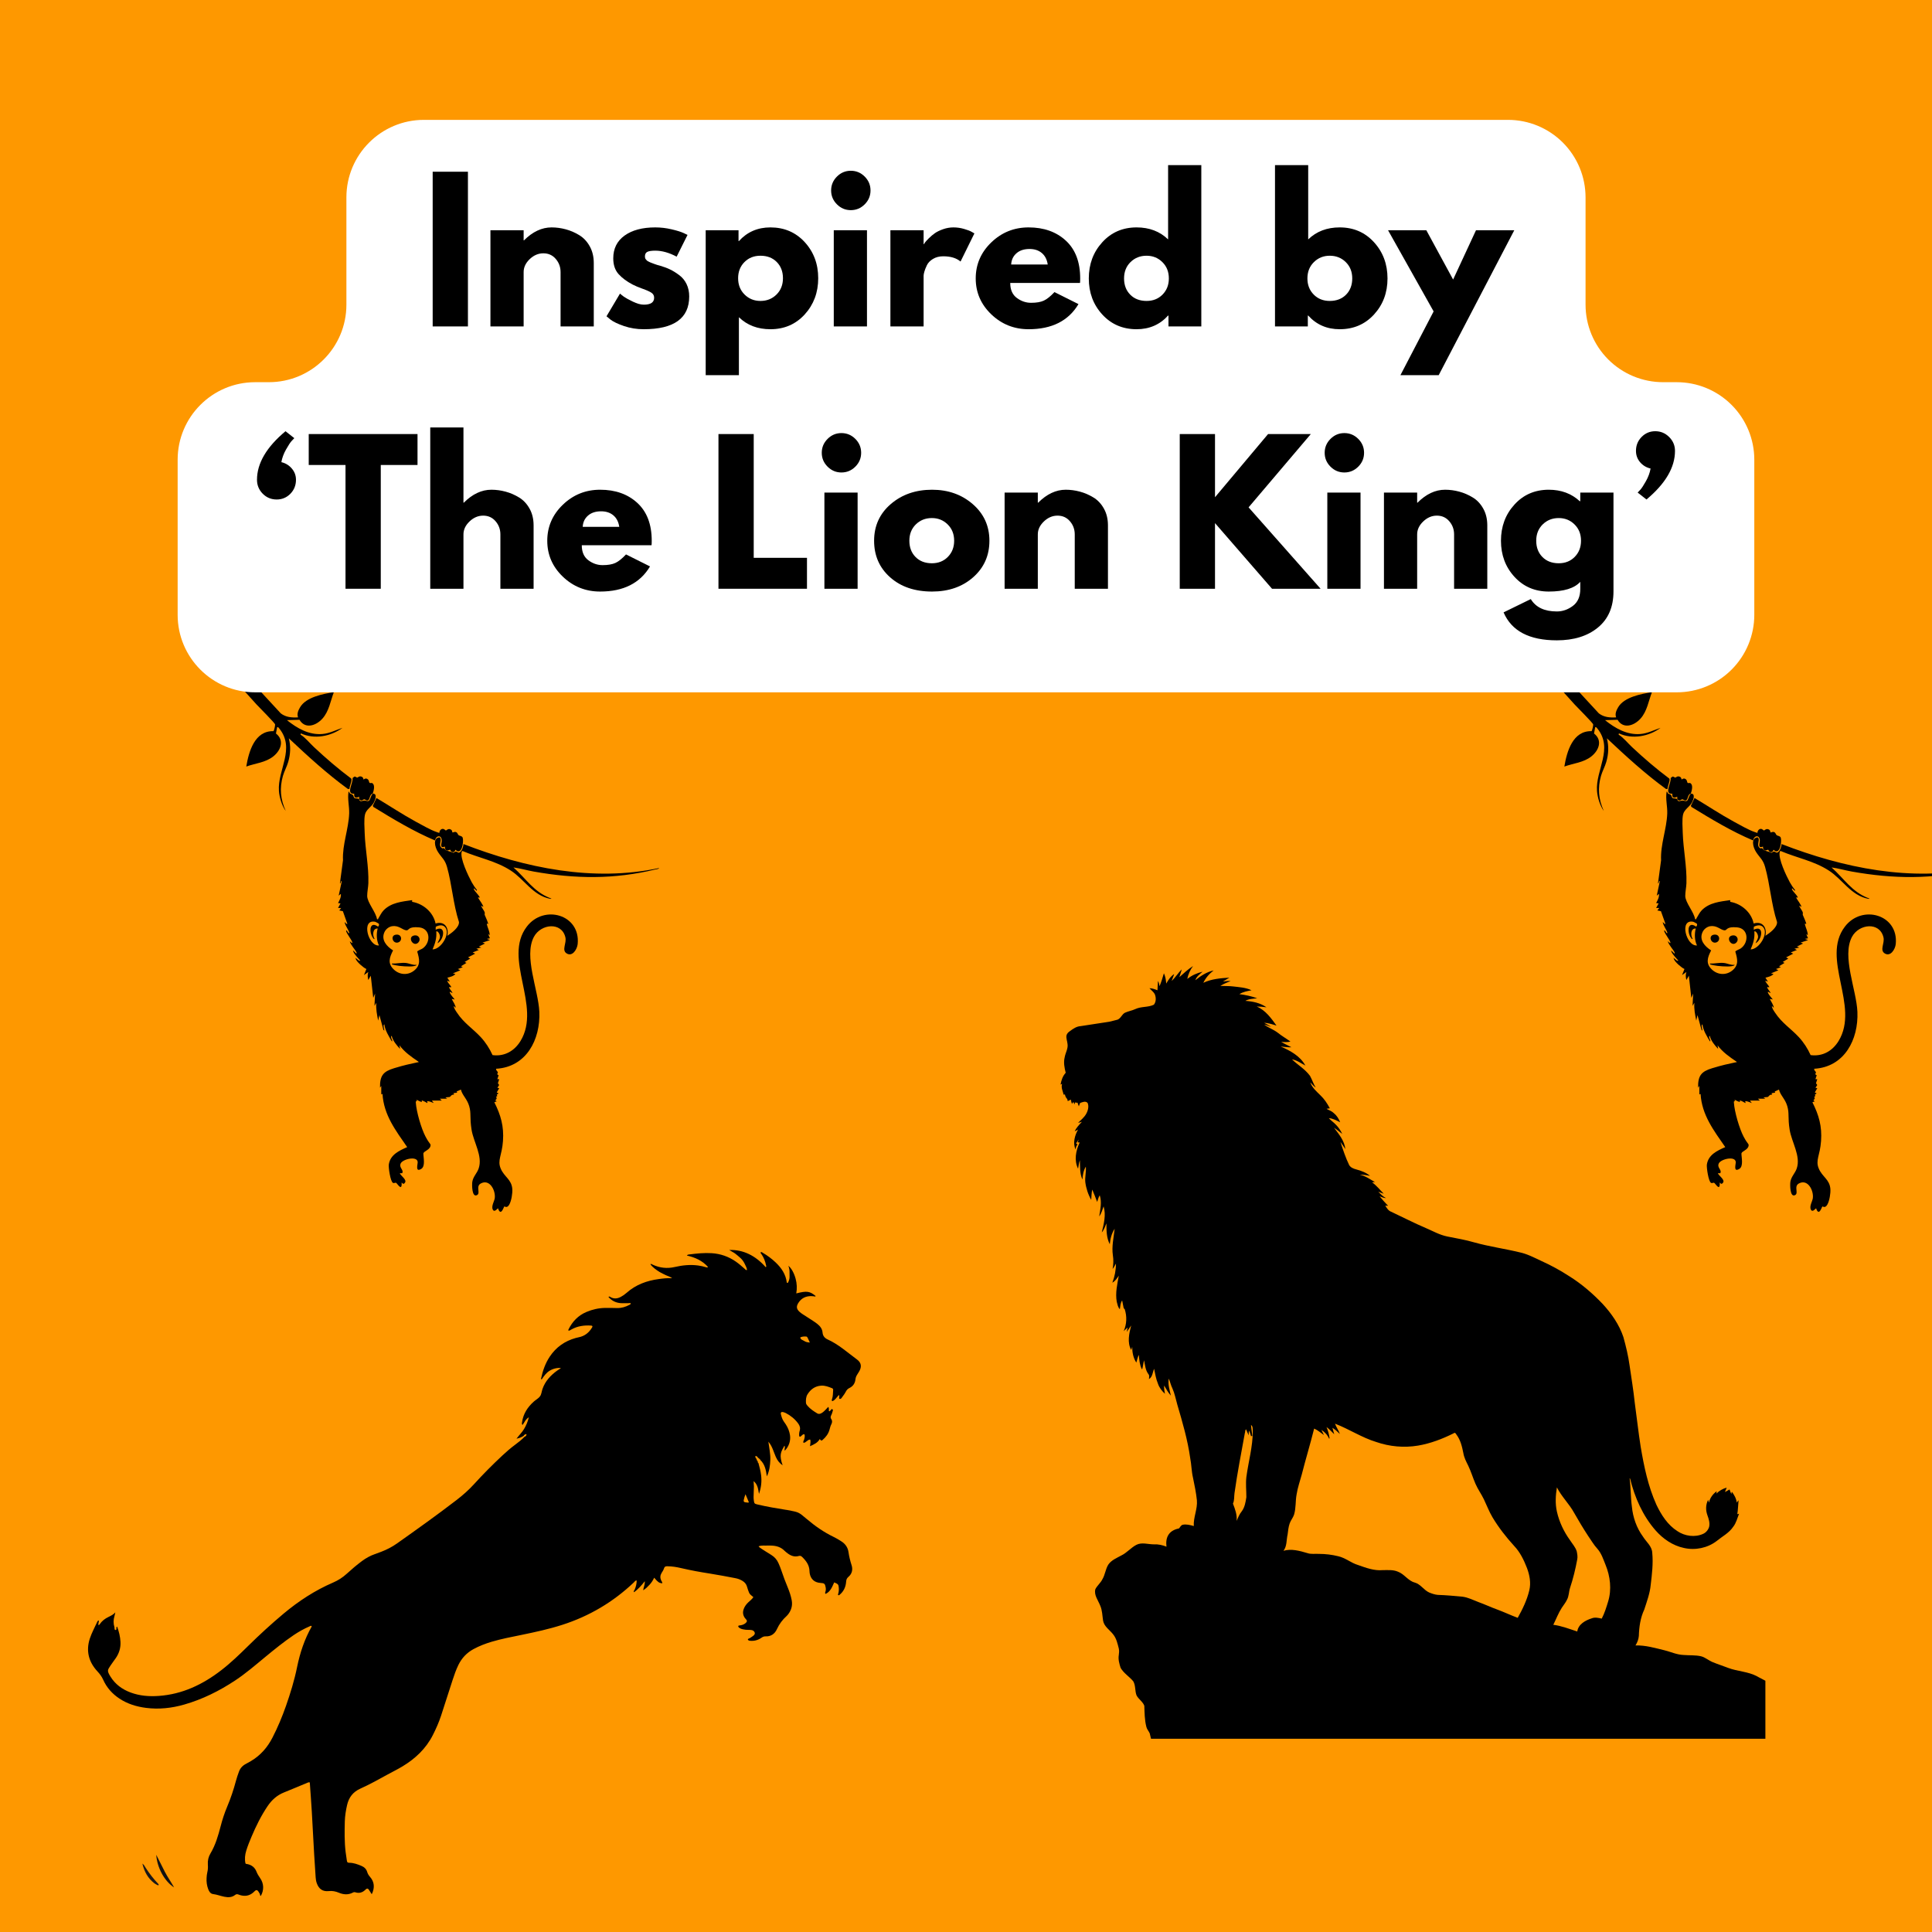
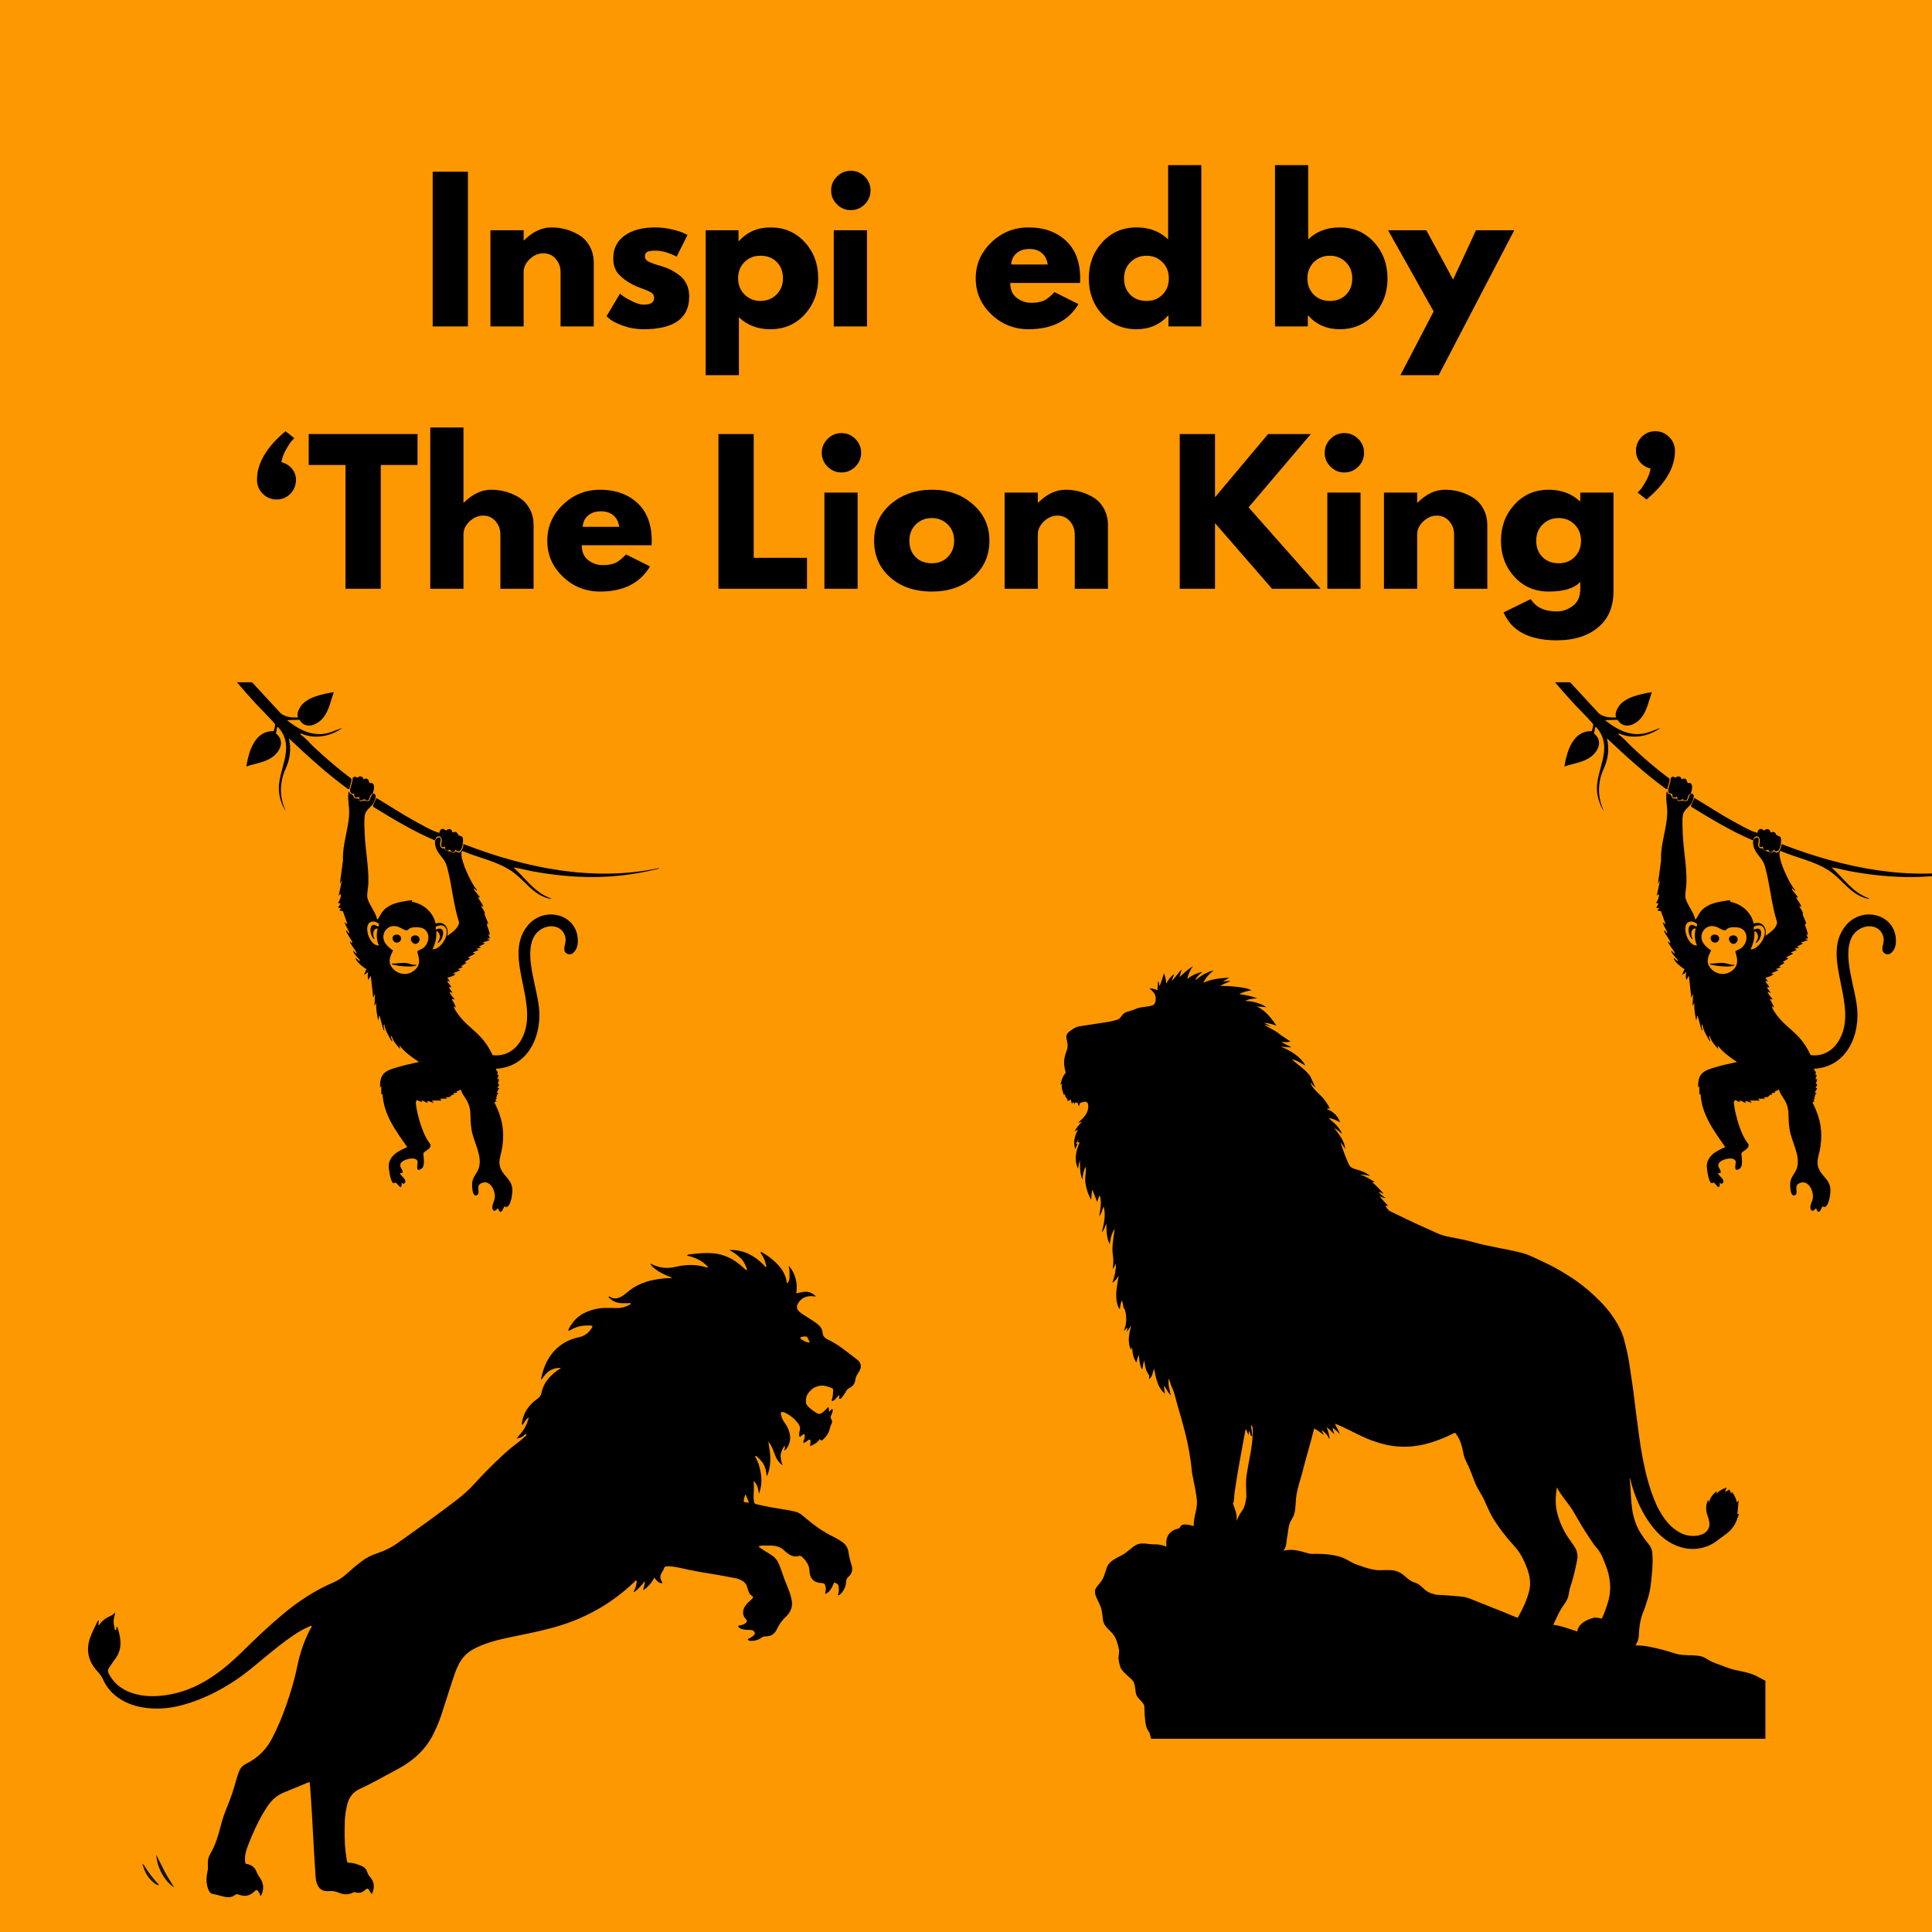
<svg xmlns="http://www.w3.org/2000/svg" width="1080" zoomAndPan="magnify" viewBox="0 0 810 810" height="1080" preserveAspectRatio="xMidYMid meet" version="1.0">
  <defs>
    <g />
    <clipPath id="ce0df71652">
      <path d="M 444.645 405 L 740.145 405 L 740.145 729 L 444.645 729 Z M 444.645 405 " clip-rule="nonzero" />
    </clipPath>
    <clipPath id="99e83b2597">
      <path d="M 36.906 524 L 360.906 524 L 360.906 795.484 L 36.906 795.484 Z M 36.906 524 " clip-rule="nonzero" />
    </clipPath>
    <clipPath id="bd2510f61c">
      <path d="M 141 331 L 276.344 331 L 276.344 509 L 141 509 Z M 141 331 " clip-rule="nonzero" />
    </clipPath>
    <clipPath id="c2efc9e9b1">
      <path d="M 99.344 286.012 L 148 286.012 L 148 340 L 99.344 340 Z M 99.344 286.012 " clip-rule="nonzero" />
    </clipPath>
    <clipPath id="d646d92976">
      <path d="M 651.957 286.012 L 700 286.012 L 700 340 L 651.957 340 Z M 651.957 286.012 " clip-rule="nonzero" />
    </clipPath>
    <clipPath id="866a6a437e">
-       <path d="M 1 0.16 L 663 0.16 L 663 240.641 L 1 240.641 Z M 1 0.16 " clip-rule="nonzero" />
-     </clipPath>
+       </clipPath>
    <clipPath id="74a655d4fa">
      <rect x="0" width="664" y="0" height="241" />
    </clipPath>
  </defs>
  <rect x="-81" width="972" fill="#ffffff" y="-81" height="972" fill-opacity="1" />
  <rect x="-81" width="972" fill="#fe9800" y="-81" height="972" fill-opacity="1" />
  <g clip-path="url(#ce0df71652)">
    <path fill="#000000" d="M 494.453 409.668 C 496.289 408.047 498.125 406.316 500.18 405.02 C 498.992 406.641 498.125 408.477 497.801 410.426 C 499.637 408.91 501.906 407.938 504.176 407.398 C 502.988 408.477 501.691 409.344 501.152 410.965 C 503.422 409.125 505.906 407.504 508.82 406.855 C 506.984 408.262 505.473 409.992 504.5 412.047 C 507.852 410.426 511.738 410.102 515.414 409.883 C 514.547 410.426 513.578 410.965 512.711 411.504 C 513.793 411.398 514.871 411.18 515.953 411.289 C 514.547 411.938 512.93 412.477 511.633 413.344 C 513.469 413.449 515.195 413.344 516.926 413.559 C 519.52 413.883 522.328 413.992 524.703 415.18 C 522.977 415.504 521.141 415.828 519.625 416.801 C 522.219 417.125 524.703 417.668 527.082 418.531 C 525.461 418.746 523.625 418.746 522.113 419.613 C 525.246 419.828 528.379 420.477 530.973 422.316 C 529.566 422.098 528.27 421.988 526.867 421.988 C 530.539 423.504 532.918 426.855 535.184 429.988 C 533.457 429.449 531.836 428.91 530 428.801 C 530.973 429.34 532.051 429.883 532.918 430.531 C 531.945 430.207 530.973 429.773 530 429.559 C 531.727 430.855 533.887 431.609 535.617 432.906 C 537.348 434.312 539.289 435.395 541.02 436.691 C 539.723 437.016 538.426 436.906 537.129 436.801 C 538.535 437.664 540.047 438.312 541.453 439.07 C 539.938 439.176 538.426 438.852 536.914 438.746 C 540.91 440.473 545.125 442.746 547.285 446.742 C 545.449 445.77 543.719 444.473 541.668 444.148 C 544.152 446.527 547.18 448.258 549.23 451.066 C 550.094 452.582 550.637 454.418 551.609 455.934 C 550.742 455.391 550.094 454.527 549.34 453.77 C 550.094 456.039 551.934 457.555 553.551 459.176 C 555.172 460.688 556.469 462.633 557.551 464.688 C 557.012 464.688 556.578 464.797 556.145 464.902 C 557.227 465.445 558.414 465.875 559.277 466.742 C 560.469 467.715 561.332 469.121 561.871 470.523 C 560.359 469.77 558.848 468.902 557.117 468.797 C 558.09 469.875 559.277 470.633 560.145 471.605 C 561.223 472.688 562.086 473.984 562.734 475.391 C 561.547 474.523 560.469 473.551 559.277 472.797 C 561.332 475.496 563.707 478.309 564.031 481.766 C 563.383 480.793 562.734 479.715 561.98 478.738 C 563.059 482.09 564.141 485.336 565.652 488.469 C 566.301 489.551 567.488 489.98 568.68 490.305 C 570.73 490.848 572.785 491.605 574.406 493.008 C 573 492.684 571.598 492.469 570.082 492.469 C 572.461 493.008 574.406 494.414 576.457 495.602 C 576.133 495.602 575.594 495.602 575.27 495.711 C 577.105 497.008 578.512 498.848 580.133 500.469 C 579.375 500.25 578.617 499.926 577.863 499.602 C 578.836 500.684 579.809 501.656 581.105 502.305 C 580.133 502.305 579.266 501.871 578.402 501.547 C 579.59 502.953 580.672 504.25 581.969 505.547 C 581.645 505.547 581.105 505.441 580.781 505.441 C 581.43 506.52 582.074 507.602 583.266 508.035 C 588.125 510.305 592.879 512.789 597.742 514.844 C 600.77 516.141 603.578 517.762 606.816 518.41 C 610.598 519.168 614.488 519.816 618.164 520.898 C 624.32 522.625 630.695 523.492 636.961 525.004 C 640.203 525.652 643.23 527.273 646.254 528.68 C 650.359 530.52 654.25 532.68 657.922 535.059 C 663.109 538.301 667.754 542.301 671.969 546.73 C 675.641 550.73 678.883 555.379 680.613 560.566 C 681.691 564.461 682.664 568.461 683.207 572.457 C 683.961 577.648 684.824 582.836 685.367 588.023 C 686.23 594.188 686.879 600.348 687.852 606.508 C 689.254 614.832 690.984 623.156 694.441 630.832 C 696.496 635.152 699.195 639.371 703.301 641.965 C 706.328 644.02 710.648 644.668 714.105 643.047 C 715.293 642.504 716.266 641.316 716.59 640.02 C 716.914 638.398 716.375 636.777 715.836 635.262 C 715.078 633.207 715.078 630.832 716.16 628.777 C 716.16 629.102 716.375 629.641 716.484 629.965 C 716.914 628.02 718.102 626.398 719.723 625.211 C 719.723 625.535 719.617 625.965 719.617 626.184 C 720.805 624.992 722.316 624.129 723.938 623.695 C 723.723 624.344 723.398 624.887 723.18 625.535 C 723.828 625.211 724.477 624.887 725.125 624.453 C 725.344 625.102 725.559 625.75 725.883 626.398 C 725.883 626.074 725.992 625.641 726.098 625.426 C 727.07 626.723 727.934 628.234 728.152 629.965 C 728.367 629.641 728.582 629.316 728.906 628.992 C 728.691 630.938 728.691 632.992 728.367 634.828 C 728.582 634.828 728.906 634.723 729.125 634.613 C 728.367 636.453 727.934 638.504 726.641 640.125 C 724.91 642.723 722.102 644.125 719.723 646.07 C 715.941 648.992 710.758 650.07 706.004 648.992 C 701.355 648.016 697.25 645.207 694.117 641.641 C 688.715 635.477 685.367 627.805 683.422 619.914 C 683.312 619.914 683.207 619.805 683.207 619.695 C 683.746 623.695 683.637 627.695 684.176 631.695 C 684.609 636.125 686.121 640.559 688.824 644.234 C 690.227 646.504 692.605 648.234 692.715 651.043 C 693.145 655.477 692.605 660.016 692.066 664.449 C 691.742 668.016 690.445 671.473 689.363 674.824 C 687.742 678.285 687.203 682.066 687.094 685.852 C 686.988 687.258 686.445 688.66 685.691 689.852 C 689.902 689.742 693.902 690.93 697.898 691.902 C 700.492 692.551 702.977 693.742 705.785 693.852 C 708.27 694.066 710.758 693.852 713.133 694.391 C 714.969 694.824 716.375 696.227 718.102 696.875 C 720.156 697.742 722.316 698.391 724.477 699.254 C 728.477 700.77 732.906 700.77 736.688 702.82 C 737.766 703.469 739.062 704.012 740.145 704.66 L 740.145 728.98 L 482.566 728.98 C 482.352 728.223 482.242 727.469 482.027 726.711 C 481.594 725.738 480.84 724.98 480.621 724.008 C 479.867 721.09 479.867 718.062 479.758 715.145 C 479.109 713.414 477.383 712.441 476.516 710.82 C 475.762 708.984 476.191 706.715 475.113 704.875 C 473.492 702.93 471.113 701.523 469.82 699.254 C 469.277 697.523 468.738 695.688 469.062 693.852 C 469.172 692.984 469.277 692.121 469.062 691.148 C 468.523 689.094 468.09 686.934 466.684 685.203 C 465.281 683.363 462.902 681.961 462.473 679.473 C 462.148 677.418 462.148 675.148 461.281 673.203 C 460.418 670.934 458.582 668.773 459.23 666.285 C 459.988 664.773 461.391 663.691 462.148 662.18 C 463.336 660.23 463.445 657.961 464.633 656.016 C 465.93 654.07 468.199 653.207 470.141 652.125 C 472.41 651.043 474.141 648.883 476.41 647.691 C 478.68 646.504 481.27 647.477 483.758 647.477 C 485.594 647.367 487.43 647.801 489.051 648.449 C 488.836 646.719 488.941 644.773 490.023 643.262 C 490.996 641.855 492.723 641.098 494.344 640.773 C 494.777 640.234 495.102 639.477 495.855 639.262 C 497.371 638.938 498.992 639.371 500.504 639.801 C 500.285 636.125 502.125 632.668 501.801 628.992 C 501.477 625.859 500.828 622.723 500.18 619.59 C 499.531 616.887 499.531 613.969 498.992 611.266 C 497.91 603.59 495.75 596.238 493.59 588.891 C 492.941 586.621 492.508 584.242 491.535 582.078 C 490.887 580.781 490.562 579.27 490.023 577.973 C 489.59 580.352 490.348 582.727 490.887 585.105 C 489.699 583.809 488.941 582.297 488.078 580.891 C 487.969 582.078 488.188 583.16 488.402 584.348 C 487.105 583.16 486.023 581.754 485.484 580.133 C 484.621 578.078 484.297 575.918 483.863 573.863 C 483.215 575.379 483.215 577.324 481.703 578.188 C 481.703 577.539 482.027 576.676 481.488 576.133 C 480.191 574.406 480.082 572.352 479.652 570.297 C 479.328 571.484 479.219 572.781 478.895 573.973 C 478.895 573.973 478.68 573.973 478.68 573.973 C 477.812 572.133 477.598 570.082 477.488 568.027 C 476.949 569 476.734 570.188 476.41 571.27 C 475.113 569.324 474.68 566.945 474.68 564.676 C 474.574 565 474.355 565.648 474.25 565.973 C 472.52 562.84 473.383 559.055 474.25 555.703 C 473.602 556.57 473.059 557.543 472.41 558.406 C 472.52 557.973 472.629 557 472.734 556.57 C 472.195 557.109 471.656 557.543 471.113 558.082 C 472.41 555.164 472.52 551.922 471.547 548.895 C 471.438 548.785 471.223 548.57 471.113 548.461 C 470.898 547.379 470.684 546.301 470.465 545.219 C 469.711 546.301 469.711 547.598 469.496 548.895 C 468.629 548.027 468.523 546.84 468.199 545.758 C 467.551 542.086 468.414 538.41 469.062 534.84 C 468.305 535.922 467.551 537.113 466.359 537.762 C 467.332 535.273 467.875 532.465 467.875 529.762 C 467.441 530.52 467.008 531.383 466.469 532.031 C 466.793 530.195 466.902 528.246 466.578 526.301 C 466.035 522.625 466.902 518.844 467.332 515.168 C 466.035 517.113 465.496 519.383 465.281 521.652 C 463.875 518.953 463.875 515.816 463.875 512.898 C 463.336 514.195 462.902 515.602 461.93 516.684 C 462.797 513.113 463.77 509.332 462.688 505.766 C 462.148 507.168 461.824 508.684 460.852 509.98 C 461.281 507.062 462.039 504.035 461.066 501.117 C 460.527 501.98 460.312 502.953 459.988 503.926 C 459.34 502.195 458.691 500.469 457.934 498.738 C 457.609 500.145 457.609 501.656 457.5 503.062 C 456.203 500.793 455.34 498.199 455.016 495.602 C 454.801 493.441 455.449 491.277 455.234 489.117 C 454.262 490.738 453.938 492.578 453.828 494.523 C 452.641 492.035 452.855 489.117 452.746 486.414 C 452.316 487.605 452.207 488.793 451.992 489.98 C 450.262 486.523 451.02 482.414 452.641 479.066 L 452.531 478.957 C 452.207 478.957 451.992 478.957 451.773 478.957 C 451.992 478.633 452.098 478.199 452.207 477.766 C 451.883 478.309 451.449 478.848 451.125 479.391 C 451.344 479.605 451.559 479.715 451.773 479.715 L 451.559 480.039 L 451.344 480.469 C 451.02 480.793 451.125 481.441 450.91 481.875 C 449.723 479.172 450.586 476.039 451.992 473.551 C 451.668 473.77 450.91 474.199 450.586 474.309 C 451.234 472.797 452.422 471.605 453.613 470.309 C 453.07 470.523 452.531 470.633 451.992 470.742 C 453.18 469.551 454.477 468.578 455.34 467.066 C 456.098 465.77 456.637 463.93 455.988 462.418 C 455.125 461.445 453.828 462.094 452.855 462.418 C 452.641 462.852 452.531 463.281 452.316 463.824 C 452.098 463.281 451.883 462.852 451.773 462.309 C 451.449 462.309 451.125 462.309 450.695 462.203 C 450.695 462.418 450.48 462.852 450.48 463.066 C 450.371 462.852 450.156 462.309 450.047 461.984 C 449.832 462.309 449.613 462.527 449.398 462.742 C 449.184 462.203 449.074 461.66 448.965 461.012 C 448.535 461.23 448.102 461.445 447.668 461.66 C 447.562 461.445 447.562 461.012 447.453 460.797 C 446.914 460.258 446.59 459.605 446.48 458.852 C 446.266 458.852 446.047 458.957 445.941 458.957 C 445.617 457.445 444.754 456.039 445.293 454.418 L 444.645 454.742 C 444.969 452.906 445.508 451.176 446.805 449.77 C 446.266 447.609 445.832 445.445 446.371 443.285 C 446.695 441.34 447.887 439.609 447.562 437.664 C 447.453 436.477 446.914 435.285 447.129 434.098 C 447.344 433.23 447.992 432.691 448.641 432.258 C 449.938 431.285 451.344 430.312 453.07 430.207 C 457.07 429.559 461.066 429.016 465.066 428.367 C 466.254 428.043 467.441 427.828 468.523 427.504 C 469.926 426.961 470.359 425.234 471.656 424.586 C 473.059 423.938 474.574 423.719 475.977 423.07 C 478.461 421.883 481.27 422.422 483.758 421.234 C 484.727 420.043 484.727 418.316 484.188 416.91 C 483.648 415.828 482.676 415.18 481.918 414.316 C 483.109 414.316 484.188 414.746 485.27 415.18 C 485.375 413.883 485.375 412.586 485.484 411.289 C 485.918 411.938 486.023 412.695 486.133 413.449 C 486.891 411.723 487.43 409.883 487.969 408.047 C 488.617 409.449 488.836 410.855 488.941 412.371 C 489.805 410.855 490.777 409.344 492.293 408.371 C 491.969 409.344 491.535 410.316 491.211 411.289 C 492.832 409.777 493.914 407.938 495.426 406.426 C 495.207 407.504 494.777 408.586 494.453 409.668 Z M 559.711 596.887 C 560.25 598.402 561.223 599.699 561.766 601.211 C 560.793 600.238 559.82 599.375 558.629 598.617 C 558.848 599.59 559.172 600.457 559.387 601.32 C 558.305 600.238 557.332 599.16 556.145 598.293 C 556.793 599.809 557.227 601.43 557.441 603.051 C 557.332 603.051 557.227 603.156 557.227 603.156 C 556.578 601.645 555.391 600.348 553.984 599.484 C 554.309 600.133 554.742 600.887 555.066 601.645 C 553.66 600.672 552.473 599.59 550.961 598.941 C 549.34 605.43 547.395 611.805 545.773 618.184 C 545.016 620.992 544.043 623.695 543.613 626.508 C 543.07 629.316 543.395 632.234 542.531 635.047 C 542.102 636.344 541.129 637.426 540.695 638.723 C 540.156 640.234 540.047 641.855 539.832 643.371 C 539.289 645.641 539.613 648.234 538.102 650.18 C 541.344 649.207 544.91 650.18 548.148 651.152 C 549.664 651.691 551.391 651.367 553.012 651.477 C 555.715 651.477 558.414 651.801 561.008 652.449 C 564.031 653.098 566.41 655.262 569.328 656.125 C 572.676 657.312 576.133 658.609 579.699 658.285 C 581.859 658.285 584.129 658.07 586.074 658.934 C 588.773 659.906 590.289 662.719 593.098 663.477 C 595.582 664.125 596.984 666.719 599.254 667.691 C 600.336 668.125 601.523 668.555 602.82 668.664 C 606.277 668.773 609.734 669.098 613.191 669.422 C 615.57 669.746 617.621 670.824 619.891 671.691 C 622.594 672.664 625.078 673.852 627.777 674.824 C 630.695 675.906 633.398 677.203 636.312 678.285 C 638.367 674.609 640.203 670.824 641.176 666.719 C 641.934 663.582 641.285 660.34 640.203 657.422 C 638.906 654.07 637.285 650.719 634.801 648.125 C 631.453 644.449 628.32 640.449 625.727 636.125 C 624.32 633.75 623.348 631.156 622.16 628.668 C 621.078 626.398 619.566 624.344 618.594 622.074 C 617.516 619.59 616.758 616.992 615.57 614.508 C 614.707 612.777 613.84 611.156 613.516 609.211 C 612.977 606.508 612.328 603.699 610.598 601.43 C 610.383 600.996 609.953 600.457 609.52 600.887 C 604.766 603.266 599.688 605.211 594.5 606.078 C 588.668 607.051 582.617 606.508 576.996 604.562 C 570.949 602.727 565.652 599.16 559.711 596.887 Z M 524.488 597.43 C 524.598 598.941 524.922 600.562 525.027 602.078 C 524.922 602.078 524.703 602.078 524.488 602.078 C 524.273 601.32 524.055 600.457 523.625 599.809 C 523.516 600.457 523.516 601.105 523.516 601.754 C 523.086 600.887 522.762 600.023 522.438 599.266 C 521.895 599.59 522.113 600.457 521.895 600.887 C 520.383 609.211 518.762 617.535 517.574 625.965 C 517.359 627.48 517.574 628.992 516.926 630.398 C 517.789 632.668 518.762 635.152 518.438 637.641 C 519.086 636.234 519.625 634.828 520.598 633.641 C 521.895 631.91 522.219 629.75 522.543 627.695 C 522.543 624.887 522.219 622.074 522.543 619.266 C 523.406 612.777 525.246 606.508 525.246 599.914 C 525.137 599.051 525.352 597.969 524.488 597.43 Z M 652.738 623.586 C 652.195 626.938 651.98 630.398 652.738 633.75 C 653.711 638.074 655.652 642.18 658.246 645.746 C 659.219 647.262 660.516 648.664 661.055 650.395 C 661.273 651.477 661.488 652.664 661.273 653.746 C 660.516 657.855 659.543 661.855 658.246 665.746 C 657.707 667.367 657.816 669.203 656.949 670.719 C 656.41 671.906 655.547 672.879 654.789 674.07 C 653.387 676.23 652.414 678.824 651.223 681.203 C 654.68 681.637 657.922 682.934 661.273 684.012 C 661.703 680.988 664.621 679.363 667.324 678.5 C 668.621 677.961 670.133 678.285 671.535 678.609 C 672.727 676.34 673.48 673.852 674.238 671.367 C 675.75 666.395 675.102 660.879 673.156 656.125 C 672.184 653.746 671.43 651.262 669.699 649.316 C 668.188 647.691 667.105 645.746 665.809 643.91 C 663.758 640.773 661.812 637.531 659.977 634.289 C 657.922 630.508 654.68 627.48 652.738 623.586 Z M 652.738 623.586 " fill-opacity="1" fill-rule="evenodd" />
  </g>
  <g clip-path="url(#99e83b2597)">
    <path fill="#000000" d="M 359.297 569.969 C 355.293 567.031 351.598 563.648 347.004 561.574 C 345.758 561.008 344.973 560.09 344.855 558.656 C 344.723 557.066 343.797 555.934 342.586 555.004 C 342.004 554.551 341.395 554.129 340.777 553.723 C 339.43 552.84 338.059 551.988 336.711 551.105 C 336.207 550.777 335.699 550.434 335.25 550.031 C 333.922 548.836 333.77 547.785 334.691 546.293 C 335.934 544.289 337.781 543.383 340.109 543.398 C 340.445 543.398 340.777 543.477 341.113 543.469 C 341.398 543.465 341.734 543.762 341.984 543.371 C 339.484 541.312 338.234 541.137 333.844 542.27 C 334.203 540.164 334.117 538.109 333.562 536.09 C 332.91 533.715 331.793 531.691 330.512 530.672 C 330.844 531.516 330.988 532.234 331.012 532.973 C 331.039 533.773 331.043 534.582 331.027 535.387 C 331.016 536.203 330.762 536.969 330.406 537.695 C 330.359 537.793 330.191 537.867 330.07 537.879 C 330.004 537.887 329.867 537.75 329.855 537.664 C 329.434 534.211 327.59 531.551 325.141 529.23 C 323.523 527.703 321.746 526.379 319.824 525.254 C 319.559 525.098 319.316 524.82 318.941 524.984 C 318.746 525.387 319.098 525.602 319.266 525.84 C 320.242 527.242 320.809 528.809 321.168 530.461 C 321.223 530.719 321.387 531.051 321.043 531.281 C 316.656 526.332 311.516 523.855 305.727 524.062 C 306.723 524.719 307.598 525.066 308.309 525.633 C 309.047 526.215 309.773 526.812 310.465 527.449 C 311.215 528.133 311.793 528.969 312.23 529.883 C 312.625 530.707 313.098 531.52 313.207 532.473 C 312.617 532.562 312.43 532.148 312.156 531.906 C 310.945 530.84 309.734 529.773 308.398 528.859 C 305.391 526.797 302.066 525.641 298.43 525.406 C 295.262 525.203 292.117 525.523 288.98 525.93 C 288.629 525.977 288.199 525.977 288 526.395 C 291.406 527.164 294.477 528.523 296.855 531.207 C 296.516 531.48 296.266 531.379 296.02 531.301 C 294.93 530.961 293.82 530.715 292.684 530.562 C 289.367 530.117 286.105 530.453 282.879 531.199 C 279.672 531.938 276.609 531.586 273.637 530.215 C 273.359 530.086 273.113 529.746 272.684 530.023 C 273.176 530.738 273.797 531.328 274.469 531.852 C 275.16 532.383 275.871 532.895 276.625 533.336 C 277.434 533.809 278.297 534.188 279.137 534.609 C 279.883 534.984 280.742 535.129 281.812 535.898 C 279.633 535.785 277.922 536.012 276.211 536.246 C 271.176 536.926 266.57 538.59 262.707 542.023 C 261.961 542.688 261.117 543.281 260.234 543.746 C 258.793 544.5 257.289 544.652 255.82 543.73 C 255.605 543.594 255.395 543.434 255.098 543.766 C 256.438 545.305 258.129 546.176 260.145 546.34 C 261.348 546.438 262.562 546.348 263.773 546.355 C 264 546.359 264.285 546.168 264.445 546.5 C 264.426 546.832 264.137 546.93 263.926 547.043 C 262.309 547.926 260.59 548.445 258.723 548.406 C 257.043 548.371 255.363 548.324 253.68 548.355 C 250.965 548.402 248.344 548.992 245.848 550.055 C 242.422 551.512 239.992 554.027 238.363 557.344 C 238.281 557.516 238.148 557.754 238.406 557.855 C 238.547 557.914 238.77 557.828 238.934 557.754 C 239.176 557.645 239.398 557.48 239.633 557.352 C 242.191 555.934 244.953 555.562 247.824 555.758 C 248.402 555.797 248.527 556.062 248.242 556.535 C 246.938 558.723 245.121 560.195 242.566 560.672 C 242.172 560.746 241.777 560.844 241.391 560.953 C 236.805 562.227 233.145 564.797 230.496 568.762 C 228.602 571.598 227.523 574.758 226.824 578.066 C 226.789 578.238 226.906 578.316 227.172 578.227 C 228.043 576.945 228.984 575.551 230.465 574.664 C 231.914 573.797 233.727 573.355 235.191 573.586 C 234.613 573.961 234.105 574.27 233.621 574.613 C 230.832 576.613 228.578 579.047 227.434 582.352 C 227.086 583.359 227.016 584.539 226.434 585.371 C 225.805 586.27 224.695 586.824 223.844 587.578 C 221.203 589.922 219.359 592.738 218.871 596.309 C 218.828 596.641 218.691 597.035 219.066 597.441 C 219.891 596.359 220.309 595.055 221.73 594.203 C 221.246 596.133 220.582 597.633 219.73 599.082 C 218.895 600.504 217.691 601.637 216.547 603.172 C 217.836 602.914 218.738 602.523 219.574 601.965 C 219.711 601.547 220.086 601.43 220.434 601.273 C 220.574 601.211 220.68 601.25 220.73 601.41 C 220.75 601.461 220.742 601.535 220.723 601.586 C 220.582 601.961 220.355 602.254 219.938 602.348 C 218.723 603.609 217.355 604.691 215.949 605.73 C 214.109 607.086 212.383 608.586 210.711 610.145 C 206.578 614 202.594 617.996 198.797 622.18 C 196.527 624.684 194.016 626.895 191.344 628.945 C 183.191 635.211 174.816 641.176 166.422 647.113 C 164.379 648.559 162.172 649.688 159.844 650.582 C 158.965 650.922 158.086 651.258 157.195 651.562 C 155.203 652.242 153.402 653.258 151.719 654.508 C 149.504 656.156 147.406 657.945 145.375 659.805 C 143.672 661.363 141.781 662.578 139.652 663.496 C 132.066 666.766 125.219 671.238 118.898 676.523 C 113.738 680.84 108.793 685.387 104 690.105 C 100.406 693.641 96.777 697.156 92.781 700.238 C 85.027 706.223 76.473 710.336 66.523 711.027 C 62.52 711.309 58.586 711 54.801 709.605 C 51.238 708.293 48.277 706.137 46.27 702.855 C 44.773 700.406 45.105 700.172 46.324 698.301 C 47.023 697.234 47.816 696.23 48.539 695.18 C 49.957 693.121 50.645 690.84 50.508 688.34 C 50.387 686.148 49.883 684.035 49.102 681.961 C 48.969 682.047 48.883 682.07 48.859 682.121 C 48.68 682.539 48.988 683.336 48.535 683.375 C 47.828 683.434 48.109 682.598 47.977 682.176 C 47.492 680.672 47.52 679.141 47.973 677.617 C 48.133 677.09 48.219 676.543 48.34 676 C 47.531 676.941 46.492 677.418 45.465 677.922 C 44.055 678.605 42.816 679.504 41.926 680.832 C 41.785 681.047 41.578 681.219 41.387 681.426 C 40.961 680.723 41.609 680.039 41.402 679.391 C 40.977 679.484 40.863 679.734 40.754 679.98 C 39.707 682.305 38.457 684.562 37.664 686.969 C 35.969 692.133 37.176 696.781 40.852 700.738 C 41.828 701.793 42.645 702.871 43.23 704.184 C 44.715 707.523 47.055 710.148 50.105 712.16 C 53.492 714.391 57.262 715.531 61.234 716.039 C 66.645 716.727 71.961 716.152 77.195 714.656 C 84.887 712.457 91.949 708.938 98.602 704.535 C 103.039 701.594 107.059 698.121 111.152 694.742 C 115.039 691.535 118.957 688.359 123.133 685.527 C 125.254 684.094 127.48 682.852 129.832 681.84 C 130.074 681.738 130.375 681.398 130.719 681.859 C 127.68 687.191 125.77 692.969 124.543 698.98 C 123.414 704.52 121.754 709.898 119.895 715.223 C 118.297 719.789 116.43 724.242 114.215 728.547 C 112.105 732.641 109.184 735.988 105.191 738.348 C 104.496 738.758 103.797 739.164 103.082 739.527 C 101.695 740.234 100.723 741.312 100.191 742.754 C 99.73 744.012 99.285 745.281 98.941 746.574 C 97.953 750.277 96.75 753.902 95.258 757.43 C 94.129 760.094 93.238 762.836 92.512 765.633 C 91.48 769.602 90.352 773.523 88.223 777.09 C 87.383 778.496 87.027 780.062 87.145 781.727 C 87.223 782.801 87.195 783.863 86.926 784.93 C 86.73 785.703 86.664 786.52 86.613 787.324 C 86.508 788.949 86.727 790.547 87.305 792.07 C 87.668 793.043 88.242 793.961 89.355 794.098 C 90.969 794.297 92.469 794.902 94.051 795.219 C 95.699 795.551 97.258 795.527 98.637 794.418 C 99.051 794.086 99.5 794.105 99.965 794.281 C 100.219 794.375 100.469 794.477 100.727 794.551 C 102.746 795.137 104.582 794.824 106.188 793.422 C 106.441 793.203 106.668 792.953 106.926 792.734 C 107.453 792.289 107.809 792.328 108.258 792.918 C 108.5 793.234 108.672 793.605 108.895 793.938 C 109.082 794.219 108.883 794.707 109.344 794.875 C 110.73 792.492 110.664 789.676 109.082 787.441 C 108.457 786.555 107.91 785.66 107.512 784.652 C 106.852 782.965 105.578 781.953 103.82 781.547 C 103.504 781.473 103.137 781.555 102.91 781.23 C 102.516 779.414 102.699 777.652 103.246 775.879 C 103.859 773.883 104.645 771.961 105.453 770.047 C 107.34 765.59 109.469 761.262 112.188 757.234 C 113.934 754.652 116.117 752.676 119.027 751.504 C 122.391 750.148 125.73 748.734 129.078 747.344 C 129.34 747.238 129.586 747.191 129.883 747.305 C 130.164 751.375 130.484 755.457 130.727 759.547 C 131.082 765.512 131.371 771.484 131.715 777.453 C 131.898 780.672 132.129 783.887 132.34 787.105 C 132.395 787.91 132.516 788.699 132.785 789.473 C 133.633 791.93 135.234 793.125 137.82 792.848 C 139.363 792.68 140.703 792.961 142.105 793.543 C 144.023 794.34 146.008 794.508 147.941 793.473 C 148.309 793.273 148.637 793.242 149.074 793.379 C 150.539 793.84 151.859 793.488 153 792.465 C 153.148 792.332 153.277 792.172 153.434 792.047 C 153.898 791.68 154.246 791.707 154.613 792.227 C 155.027 792.809 155.379 793.434 155.754 794.035 C 155.84 794.012 155.945 794.016 155.961 793.977 C 157.117 791.441 157.02 789.027 155.121 786.871 C 154.57 786.246 154.168 785.582 153.934 784.801 C 153.559 783.547 152.684 782.762 151.516 782.273 C 149.898 781.598 148.266 780.992 146.473 780.977 C 145.703 780.969 145.543 780.801 145.422 780.051 C 145.227 778.859 145.051 777.664 144.906 776.465 C 144.387 772.18 144.453 767.879 144.566 763.582 C 144.629 761.297 145.004 759.043 145.508 756.809 C 146.238 753.59 147.977 751.281 151.074 749.891 C 155 748.133 158.754 746.027 162.523 743.957 C 164.586 742.828 166.703 741.793 168.715 740.582 C 174.113 737.332 178.57 733.148 181.461 727.457 C 182.801 724.816 183.996 722.117 184.922 719.312 C 186.555 714.34 188.129 709.352 189.746 704.375 C 190.453 702.207 191.199 700.047 192.207 697.996 C 193.613 695.141 195.688 692.934 198.504 691.402 C 200.938 690.082 203.5 689.094 206.145 688.309 C 210.273 687.082 214.504 686.293 218.711 685.426 C 224.441 684.25 230.156 683.012 235.727 681.223 C 247.109 677.574 257.137 671.621 265.801 663.383 C 266.113 663.086 266.316 662.574 266.938 662.637 C 266.922 664 266.613 665.281 266.066 666.52 C 265.934 666.816 265.473 667.094 265.852 667.543 C 267.516 666.27 268.93 664.758 270.316 662.941 C 270.457 664.34 269.805 665.352 269.656 666.73 C 270.801 666.023 271.566 665.211 272.324 664.406 C 273.121 663.551 273.754 662.57 274.27 661.465 C 275.914 663.398 276.223 663.578 277.629 663.844 C 277.758 663.32 277.355 662.973 277.18 662.562 C 276.715 661.488 276.754 660.496 277.367 659.492 C 277.75 658.863 278.184 658.23 278.391 657.535 C 278.617 656.758 279.098 656.664 279.75 656.664 C 281.711 656.668 283.629 656.98 285.531 657.426 C 289.527 658.355 293.555 659.098 297.605 659.723 C 301.191 660.277 304.75 660.992 308.316 661.656 C 309.379 661.855 310.383 662.234 311.309 662.805 C 312.266 663.398 312.914 664.191 313.215 665.297 C 313.445 666.133 313.727 666.965 314.062 667.766 C 314.402 668.57 315.211 669.004 315.859 669.602 C 315.227 670.566 314.383 671.145 313.668 671.836 C 312.887 672.598 312.25 673.434 311.852 674.461 C 311.32 675.816 311.418 677.09 312.254 678.285 C 312.445 678.559 312.691 678.793 312.898 679.059 C 313.258 679.527 313.215 679.84 312.805 680.277 C 312.328 680.793 311.723 681.074 311.082 681.281 C 310.703 681.406 310.289 681.414 309.895 681.496 C 309.703 681.531 309.465 681.602 309.504 681.848 C 309.531 682.02 309.652 682.211 309.785 682.324 C 310.262 682.715 310.812 682.953 311.414 683.082 C 312.207 683.25 313 683.355 313.812 683.34 C 314.281 683.336 314.762 683.336 315.215 683.438 C 315.762 683.555 316.219 683.906 316.402 684.438 C 316.609 685.023 316.227 685.477 315.801 685.82 C 315.387 686.156 314.91 686.418 314.477 686.727 C 314.164 686.953 313.672 686.918 313.512 687.367 C 313.719 687.801 314.129 687.871 314.527 687.906 C 316.199 688.055 317.73 687.66 319.117 686.715 C 319.676 686.332 320.211 686.016 320.957 686.051 C 323.238 686.156 324.828 685.004 325.738 683.008 C 326.707 680.887 328.055 679.086 329.777 677.539 C 329.977 677.363 330.16 677.16 330.324 676.953 C 331.73 675.18 332.352 673.219 331.934 670.938 C 331.59 669.074 330.984 667.305 330.27 665.562 C 329.301 663.203 328.379 660.828 327.586 658.406 C 327.25 657.387 326.824 656.398 326.402 655.41 C 325.777 653.949 324.77 652.801 323.422 651.953 C 322.684 651.488 321.941 651.027 321.199 650.566 C 318.219 648.707 317.859 648.352 318.172 648.246 C 319.391 647.832 320.668 648.051 321.922 647.984 C 322.324 647.961 322.73 647.98 323.133 647.988 C 325.359 648.016 327.387 648.566 328.984 650.234 C 329.168 650.43 329.387 650.59 329.594 650.766 C 331.148 652.066 332.816 652.965 334.945 652.344 C 335.426 652.203 335.844 652.324 336.23 652.691 C 337.98 654.359 339.352 656.211 339.387 658.766 C 339.387 659.035 339.418 659.305 339.461 659.57 C 339.859 662.039 341.469 663.492 343.957 663.645 C 345.629 663.742 345.895 663.965 346.168 665.543 C 346.273 666.145 346.266 666.742 346.059 667.332 C 345.961 667.621 345.797 667.941 346.137 668.25 C 348.203 667.297 348.895 665.281 349.742 663.422 C 351.398 664.113 351.551 664.289 351.668 665.699 C 351.738 666.578 351.676 667.441 351.395 668.285 C 351.332 668.477 351.281 668.672 351.484 668.785 C 351.703 668.906 351.871 668.734 352.02 668.609 C 353.723 667.203 354.582 665.348 354.738 663.184 C 354.797 662.328 355.008 661.695 355.699 661.113 C 357.258 659.801 357.621 658.02 357.02 656.168 C 356.438 654.371 356 652.555 355.73 650.695 C 355.449 648.766 354.43 647.328 352.844 646.285 C 351.777 645.59 350.68 644.922 349.531 644.371 C 345.445 642.402 341.77 639.844 338.316 636.918 C 334.512 633.691 334.93 634.055 329.902 633.047 C 329.77 633.023 329.633 633.023 329.5 633 C 325.52 632.367 321.547 631.695 317.621 630.77 C 316.301 630.457 316.223 630.355 316.047 629.078 C 315.984 628.613 315.945 628.141 315.945 627.672 C 315.945 626.934 315.984 626.195 316.008 625.457 C 316.031 624.719 316.086 623.98 316.078 623.242 C 316.07 622.547 316.004 621.848 315.949 620.957 C 317.66 622.375 317.855 624.223 318.203 626.32 C 319.18 623.551 319.402 621.047 319.098 618.48 C 318.887 616.742 318.438 615.059 317.973 613.379 C 317.738 613.273 317.664 613.09 317.723 612.848 C 317.633 612.754 317.594 612.641 317.613 612.508 C 317.289 612.316 317.188 612.023 317.223 611.668 C 316.859 611.461 316.762 611.082 316.645 610.73 C 316.621 610.656 316.719 610.531 316.785 610.453 C 316.812 610.418 316.91 610.422 316.965 610.441 C 317.336 610.562 317.629 610.781 317.773 611.16 C 317.898 611.176 317.984 611.246 318.023 611.367 C 318.242 611.367 318.352 611.477 318.355 611.695 L 318.41 611.75 C 318.629 611.754 318.738 611.863 318.738 612.082 C 320.738 613.934 321.137 616.422 321.508 618.98 C 322.555 616.762 322.887 614.43 322.965 612.012 C 323.043 609.57 322.5 607.199 322.145 604.43 C 323.207 605.66 323.656 606.773 324.109 607.883 C 324.512 608.875 324.855 609.895 325.293 610.875 C 326 612.445 326.832 613.422 328.121 614.34 C 326.59 609.945 327.359 608.805 328.883 606.117 C 329.355 606.781 328.723 607.527 329.031 608.215 C 330.777 606.398 331.57 604.004 331.199 601.637 C 330.945 600.02 330.336 598.539 329.445 597.168 C 329.191 596.777 328.914 596.395 328.641 596.012 C 327.969 595.059 327.637 593.965 327.375 592.852 C 327.223 592.203 327.648 591.836 328.32 592.023 C 328.707 592.133 329.102 592.254 329.457 592.438 C 331.512 593.504 333.266 594.93 334.648 596.812 C 335.332 597.742 335.617 598.715 335.277 599.836 C 335.059 600.551 334.996 601.281 335.066 602.023 C 335.094 602.293 335.438 602.441 335.656 602.262 C 335.965 602.008 336.242 601.707 336.562 601.469 C 336.707 601.363 336.934 601.297 337.109 601.316 C 337.34 601.34 337.355 601.582 337.375 601.777 C 337.441 602.391 337.301 602.965 337.129 603.555 C 337.008 603.973 336.586 604.348 336.875 604.906 C 337.988 604.879 338.496 603.531 339.668 603.543 C 339.984 604.43 339.68 605.285 339.605 606.336 C 341.281 605.562 342.797 604.918 343.691 603.324 C 343.883 603.543 344.012 603.785 344.215 603.906 C 344.484 604.059 344.719 603.84 344.918 603.668 C 346.266 602.5 347.316 601.113 347.781 599.379 C 347.992 598.598 348.176 597.832 348.555 597.109 C 348.91 596.426 349.008 595.656 348.531 595 C 348.098 594.406 348.203 593.902 348.496 593.324 C 348.707 592.906 348.895 592.461 348.992 592.008 C 349.078 591.605 349.473 591.035 348.898 590.801 C 348.5 590.633 348.344 591.277 348.027 591.496 C 347.895 591.59 347.777 591.805 347.512 591.559 C 347.43 591.086 347.688 590.477 347.273 589.832 C 346.75 590.379 346.336 590.805 345.934 591.238 C 345.426 591.785 344.859 592.254 344.184 592.582 C 343.668 592.832 343.125 592.871 342.637 592.574 C 341.141 591.668 339.68 590.707 338.527 589.359 C 338.223 589.004 337.93 588.613 337.902 588.121 C 337.832 586.898 337.902 585.637 338.539 584.602 C 339.832 582.512 341.664 581.141 344.238 580.945 C 345.922 580.82 347.406 581.438 348.902 582.035 C 349.25 582.176 349.332 582.523 349.301 582.883 C 349.191 584.082 349.266 585.301 348.859 586.469 C 348.758 586.762 348.602 587.086 348.91 587.461 C 350.219 587.027 350.77 585.668 351.801 584.859 C 352.09 585.465 351.508 586.254 351.98 586.453 C 352.594 586.715 352.938 585.926 353.277 585.488 C 353.773 584.859 354.234 584.188 354.605 583.477 C 354.961 582.797 355.383 582.273 356.105 581.938 C 357.629 581.227 358.469 579.953 358.652 578.32 C 358.738 577.547 358.984 576.902 359.402 576.281 C 359.703 575.836 359.988 575.379 360.25 574.91 C 361.336 572.969 361.117 571.301 359.297 569.969 Z M 313.723 629.992 C 311.543 629.809 311.539 629.805 312.113 627.703 C 312.215 627.328 312.371 626.969 312.551 626.453 C 313.066 627.68 313.52 628.758 313.957 629.801 C 313.824 629.91 313.77 629.996 313.723 629.992 Z M 337.152 562.195 C 336.535 561.793 335.621 561.684 335.516 560.711 C 336.305 560.328 337.152 560.293 338.004 560.348 C 338.289 560.367 338.465 560.59 338.586 560.84 C 338.867 561.438 339.148 562.031 339.531 562.852 C 338.461 562.809 337.758 562.594 337.152 562.195 Z M 337.152 562.195 " fill-opacity="1" fill-rule="nonzero" />
  </g>
  <path fill="#121111" d="M 65.512 777.625 C 65.793 782.914 68.984 788.801 73 791.32 C 71.766 789.09 70.285 787.031 69.121 784.785 C 67.93 782.488 66.789 780.164 65.512 777.625 Z M 65.512 777.625 " fill-opacity="1" fill-rule="nonzero" />
  <path fill="#191717" d="M 61.012 782.984 C 60.695 782.488 60.492 781.906 59.691 781.312 C 60.512 784.824 62.074 787.516 64.688 789.562 C 65.102 789.887 65.602 790.105 66.066 790.359 C 66.242 790.457 66.449 790.484 66.531 790.25 C 66.562 790.156 66.5 789.98 66.422 789.898 C 64.387 787.777 62.605 785.457 61.012 782.984 Z M 61.012 782.984 " fill-opacity="1" fill-rule="nonzero" />
  <path fill="#000000" d="M 150.582 335.082 C 150.531 334.773 150.633 334.387 150.582 334.051 C 149.133 334.695 148.355 334.566 148.512 332.762 C 144.863 333.094 148.148 328.219 147.812 326.207 L 148.512 325.637 C 149.004 325.406 149.367 325.973 149.727 326 C 150.09 326.023 150.477 325.301 151.438 325.562 C 152.395 325.82 152.34 326.746 152.395 326.801 C 152.496 326.875 153.168 326.051 154.023 326.594 C 154.879 327.133 154.566 327.934 154.98 328.219 C 155.395 328.504 155.73 328.012 156.273 328.477 C 157.285 329.379 156.664 331.574 156.273 332.734 C 154.957 332.836 155.137 335.289 154.281 335.547 C 153.688 335.832 153.117 335.133 152.73 335.109 C 152.34 335.082 152.082 335.625 151.488 335.598 C 150.891 335.574 150.84 335.188 150.555 335.082 Z M 150.582 335.082 " fill-opacity="1" fill-rule="nonzero" />
  <g clip-path="url(#bd2510f61c)">
    <path fill="#000000" d="M 150.582 335.082 C 150.84 336.477 151.875 335.648 152.781 335.648 C 153.688 335.648 153.844 336.012 154.543 335.805 C 155.238 335.598 155.473 333.406 156.273 332.762 C 158.344 332.605 157.309 335.391 156.742 336.449 C 155.758 338.281 153.48 339.391 153.016 341.508 C 152.547 343.625 152.832 347.16 152.887 349.145 C 153.117 356.191 154.645 363.234 154.438 370.281 C 154.387 371.879 153.922 374.102 153.945 375.676 C 154.023 378.488 157.594 382.355 158.059 385.375 C 158.656 385.504 158.473 385.301 158.629 385.043 C 159.355 383.906 159.871 382.641 160.883 381.609 C 164.062 378.383 168.566 377.996 172.785 377.379 L 172.785 378.098 C 177.469 378.875 181.66 382.488 182.617 387.184 C 186.344 386.023 188.312 388.938 187.535 392.344 C 189.27 391.234 192.582 388.836 192.426 386.562 C 190.02 379.184 189.477 370.77 187.406 363.441 C 186.527 360.371 185.258 359.676 183.703 357.328 C 182.152 354.977 181.48 351.34 184.273 351.055 L 184.664 351.469 C 185.078 352.707 183.988 354.152 184.844 355.16 C 185.699 356.164 185.773 355.418 186.008 355.57 C 187.586 356.707 186.086 356.293 188.648 357.016 C 191.211 357.738 189.293 357.531 189.605 357.609 C 190.121 357.738 190.613 357.043 191.105 357.016 C 191.598 356.992 191.832 357.402 192.168 357.457 C 193.461 357.66 194.289 354.875 194.316 353.867 C 220.164 363.883 248.656 369.844 276.344 363.934 C 276.215 364.344 275.156 364.422 274.742 364.527 C 257.531 368.73 241.152 368.5 223.762 365.402 C 220.918 364.887 218.148 364.062 215.273 363.676 C 220.656 368.473 223.684 373.84 230.699 376.551 C 231.344 376.809 231.395 376.836 230.672 376.836 C 223.375 375.414 219.855 368.656 214.109 364.965 C 207.875 360.938 200.809 359.699 194.055 356.836 C 193.848 356.629 193.617 356.965 193.562 357.145 C 192.789 359.883 196.359 367.289 197.781 369.895 C 198.379 370.977 199.18 372.191 199.98 373.121 L 199.852 373.508 L 198.816 372.473 C 198.637 372.422 198.637 372.73 198.688 372.859 C 199.051 373.738 200.523 375.055 201.016 375.957 C 201.508 376.859 200.137 375.777 200.5 376.473 C 200.863 377.172 202.879 379.828 202.57 380.215 L 201.793 379.699 C 201.586 379.984 202.957 381.789 203.164 382.355 C 203.371 382.926 203.113 383.262 203.215 383.57 C 203.449 384.215 204.848 387.078 204.641 387.441 C 204.434 387.336 203.992 386.926 204.121 387.57 C 204.434 388.988 205.391 390.668 205.285 392.086 L 204.641 391.57 L 205.414 393.375 L 204.121 393.633 L 205.414 394.148 L 202.309 395.184 L 203.344 395.57 L 200.758 396.859 L 201.793 397.246 L 199.723 397.762 L 200.758 398.277 L 198.172 399.312 L 199.207 399.828 L 196.23 401.375 L 197.137 401.891 L 194.805 403.312 L 195.582 403.699 L 193.254 405.117 L 194.031 405.504 L 191.961 406.277 L 192.996 406.793 L 189.891 408.086 L 190.926 408.344 C 190.227 409.246 188.672 409.633 187.559 409.891 L 188.594 411.57 L 187.559 411.18 C 187.301 411.516 188.906 413.195 189.113 413.633 C 189.449 414.406 188 413.348 188.336 414.148 C 188.672 414.949 189.863 416.086 189.629 416.344 L 188.727 415.828 C 188.543 415.773 188.543 416.059 188.594 416.215 C 188.934 417.012 190.07 418.355 190.664 419.051 L 189.371 418.793 C 189.941 419.957 191.004 421.375 191.055 422.535 L 190.277 421.762 C 190.176 422.535 191.078 423.801 191.598 424.574 C 194.445 428.91 198.172 431.18 201.535 434.793 C 203.578 436.988 205.285 439.645 206.504 442.355 C 211.523 443.023 215.664 440.625 218.227 436.445 C 227.203 421.711 210.645 401.918 220.863 388.5 C 228.031 379.055 243.457 383.414 242.188 395.828 C 241.953 397.996 239.988 401.273 237.531 399.699 C 235.383 398.305 237.633 395.465 237.039 392.965 C 235.461 386.383 226.789 387.285 223.84 392.781 C 219.492 400.961 225.73 415 226.117 424.215 C 226.609 435.824 220.684 447.359 208.004 448.082 C 207.898 448.832 208.754 449.398 208.754 449.477 C 208.703 450.07 208.055 450.457 209.062 450.793 L 208.52 452.445 L 209.297 452.445 C 209.297 452.445 208.754 454.148 208.754 454.148 L 209.27 454.895 L 208.52 456.082 L 209.297 456.211 L 208.262 458.016 L 209.039 458.406 L 208.289 458.945 L 208.496 459.566 C 207.617 459.824 208.289 460.109 208.211 460.547 C 208.133 460.984 207.641 461.035 207.77 461.477 L 208.289 461.734 L 207.254 462.121 C 209.969 467.539 211.316 472.211 210.875 478.379 C 210.438 484.543 208.445 486.379 209.918 489.914 C 211.395 493.449 214.473 494.43 214.785 498.48 C 214.914 500.312 214.422 503.383 213.543 504.984 C 212.559 506.762 211.625 505.703 211.418 505.836 C 211.211 505.965 209.996 510.223 208.805 506.609 C 208.676 506.453 207.332 508.57 206.605 507.125 C 205.883 505.68 207.277 503.613 207.434 502.297 C 207.824 499.047 205.285 494.145 201.559 496.184 C 199.336 497.422 201.613 500.234 199.98 501.059 C 197.809 502.168 197.832 496.699 198.016 495.484 C 198.379 493.242 199.957 491.977 200.68 489.887 C 202.465 484.699 198.531 478.844 197.703 473.629 C 196.875 468.418 197.625 466.895 196.723 463.773 C 195.816 460.648 193.824 459.258 193.227 456.805 L 191.441 457.605 L 191.676 458.07 L 190.121 458.328 L 190.383 458.973 C 189.32 458.738 188.906 459.746 188.621 459.875 C 188.207 460.031 187.277 459.953 186.758 460.133 L 187.535 460.648 L 184.43 460.648 C 184.43 460.648 185.207 461.422 185.207 461.422 L 181.066 461.422 C 181.066 461.422 181.84 462.457 181.84 462.457 C 181.09 462.199 180.16 461.707 179.383 461.684 C 178.605 461.656 179.539 462.25 179.125 462.457 C 178.531 462.094 177.703 461.629 177.055 461.422 C 176.406 461.219 177.34 462.145 176.535 461.941 C 175.734 461.734 174.805 461.012 174.598 461.164 L 174.777 461.629 C 174.258 461.734 174.312 461.812 174.336 462.273 C 174.57 466.07 176.613 473.164 178.426 476.57 C 180.238 479.977 180.625 479.383 180.496 480.34 C 180.238 482.121 177.777 482.531 177.496 483.562 C 177.496 485.344 178.453 489.008 176.562 490.094 C 173.977 491.59 175.191 488.082 175.113 487.152 C 174.879 484.52 168.852 485.938 167.996 487.77 C 167.145 489.602 169.422 490.43 168.617 491.875 L 167.609 491.875 C 168.051 493.008 170.637 494.559 169.809 495.797 C 168.98 497.035 168.488 495.641 168.387 495.797 C 168.617 499.82 166.547 496.133 166.082 495.926 C 165.617 495.719 165.305 496.184 164.762 495.926 C 163.676 495.41 162.82 489.449 163.004 488.234 C 163.625 484.105 167.324 482.43 170.715 480.934 C 165.902 473.965 160.883 467.488 160.363 458.609 L 159.848 458.867 L 159.848 455.258 C 159.848 455.258 159.328 456.031 159.328 456.031 C 159.227 451 160.621 449.242 165.227 447.852 C 169.836 446.457 171.699 446.121 174.727 445.449 C 177.754 444.781 175.477 445.684 175.371 445.062 C 172.473 443.102 169.574 441.09 167.48 438.227 L 167.738 439.773 C 166.316 438.277 164.738 436.395 164.246 434.355 C 163.805 434.277 163.988 434.949 164.039 435.207 C 164.09 435.465 164.84 436.781 164.246 436.547 C 162.953 434.355 161.449 432.008 161.141 429.453 C 160.52 429.762 160.984 431.027 161.035 431.488 C 161.09 431.953 161.371 432.34 160.75 431.773 L 159.07 425.582 L 158.551 427.902 C 158.059 425.398 157.543 423 157.777 420.418 L 157 421.711 L 157.258 416.551 L 156.48 418.355 L 155.445 409.066 L 154.41 410.871 C 154.129 409.684 154.023 408.703 154.41 407.516 L 152.602 408.809 L 153.609 406.254 C 152.395 405.762 149.676 403.363 149.238 402.227 C 148.797 401.09 149.16 401.812 149.367 401.84 C 149.805 402.098 150.477 403.055 151.047 402.742 C 150.27 401.891 148.617 400.109 148.203 399.129 C 147.789 398.148 148.125 398.719 148.332 398.742 L 149.367 399.777 C 149.547 399.828 149.547 399.52 149.496 399.387 C 148.953 398.074 146.961 396.164 146.648 394.613 L 147.555 395.391 C 147.762 395.441 147.711 395.129 147.684 395 C 147.297 393.816 145.535 391.723 145.098 390.355 C 145.148 389.324 146.078 391.391 146.262 391.262 C 146.469 391.312 146.414 391.004 146.391 390.871 C 146.055 389.789 144.891 388.215 144.578 387.004 C 144.27 385.789 145.379 387.984 145.613 387.262 L 143.75 382.023 L 142.25 381.711 L 143.027 380.68 L 141.73 380.68 C 141.73 380.68 142.766 378.746 142.766 378.746 L 141.73 378.617 C 142.352 377.43 143.102 376.086 142.895 374.746 L 141.992 375.52 L 143.285 369.453 C 142.742 369.094 142.973 370.59 142.508 370.359 L 143.801 360.68 C 143.492 354.074 146.156 347.57 146.391 341.07 C 146.492 338.023 145.613 334.953 146.133 331.91 C 146.547 331.883 146.414 332.449 146.754 332.684 C 147.09 332.914 147.605 332.941 147.941 333.301 C 148.277 333.664 148.227 334.387 148.691 334.617 C 149.16 334.852 149.598 334.594 150.504 334.98 Z M 158.812 387.262 C 158.758 387.184 157.57 386.539 157.387 386.484 C 151.203 385.066 154.41 396.887 158.863 396.371 C 157.828 394.277 157.75 391.52 158.344 389.273 C 156.121 389.195 156.145 392.215 157.051 393.66 C 156.664 394.047 155.859 392.395 155.785 392.215 C 154.723 389.609 155.395 386.254 158.473 388.5 C 158.863 388.266 159.043 387.648 158.812 387.262 Z M 181.375 398.047 C 184.922 397.996 188.934 391.492 186.656 388.781 C 185.645 387.543 183.965 387.879 182.695 388.551 L 182.645 389.789 C 187.172 387.543 186.215 394.074 183.422 395.465 C 183.73 394.461 184.559 393.688 184.457 392.523 C 184.352 391.363 183.344 390.074 182.902 390.562 C 183.16 393.246 182.41 395.621 181.352 398.047 Z M 164.477 388.293 C 163.027 388.523 161.711 389.559 161.141 390.898 C 159.715 394.148 162.176 396.809 164.789 398.461 C 163.262 401.453 162.383 403.98 165.203 406.562 C 167.66 408.809 171.18 408.961 173.742 406.82 C 176.484 404.551 175.812 401.996 174.934 398.977 C 175.062 398.512 176.719 397.996 177.211 397.633 C 180.73 395.156 180.496 389.273 175.734 388.809 C 170.973 388.344 171.57 390.125 170.402 390.047 C 168.824 389.945 167.195 387.879 164.504 388.316 Z M 164.477 388.293 " fill-opacity="1" fill-rule="nonzero" />
  </g>
  <g clip-path="url(#c2efc9e9b1)">
    <path fill="#000000" d="M 105.684 286.055 L 117.719 299.086 C 119.867 300.734 122.352 300.918 124.965 300.762 C 124.395 299.293 125.043 297.848 125.793 296.555 C 128.301 292.246 135.418 290.93 139.973 290.184 C 138.551 293.898 137.953 298.207 135.184 301.277 C 132.418 304.348 127.914 305.742 125.559 301.77 L 120.305 301.922 C 124.551 305.328 129.52 308.219 135.184 307.73 C 138.16 307.473 140.828 306.078 143.594 305.148 C 138.703 308.762 131.797 310.078 126.129 307.473 L 126 307.988 C 128.121 309.328 129.828 311.547 131.691 313.277 C 136.633 317.898 141.809 322.359 147.242 326.414 C 147.789 327.133 146.441 329.613 146.57 330.695 L 145.926 330.824 C 137.074 324.398 129.027 316.992 121.082 309.535 C 121.961 312.84 121.781 316.219 120.824 319.469 C 120.254 321.457 119.191 323.316 118.625 325.277 C 117.148 330.41 117.59 335.16 119.789 339.984 C 118.211 337.844 117.121 334.281 116.941 331.598 C 116.293 322.801 123.953 313.898 117.07 305.406 C 116.84 305.098 116.656 304.789 116.191 304.863 L 115.699 307.523 C 119.348 310.387 117.77 314.566 114.613 317.098 C 111.328 319.73 107.082 319.988 103.254 321.379 C 104.289 315.109 106.773 306.336 114.637 306.543 C 114.949 306.336 115.391 304.117 115.336 303.73 C 115.258 303.109 108.559 296.453 107.523 295.316 C 104.727 292.297 102.012 289.176 99.344 286.055 Z M 105.684 286.055 " fill-opacity="1" fill-rule="nonzero" />
  </g>
  <path fill="#000000" d="M 184.195 348.992 C 184.352 348.293 184.688 347.648 185.465 347.52 C 186.242 347.391 186.707 348.191 186.941 348.191 C 187.172 348.191 187.793 347.312 188.777 347.676 C 189.762 348.035 189.5 348.863 189.707 348.992 C 189.914 349.121 190.535 348.578 191.211 348.863 C 191.883 349.145 191.883 349.844 192.27 350.152 C 192.66 350.461 193.77 350.461 194.004 351.262 C 194.496 352.914 193.562 358.977 190.949 356.242 C 190.535 357.637 189.242 357.586 188.727 356.242 L 187.328 356.656 C 186.734 356.242 186.449 355.727 186.551 354.953 C 184.094 355.828 185.258 353.609 185.207 352.32 C 185.078 349.844 182.746 350.258 182.41 352.371 C 173.379 348.555 164.891 343.445 156.535 338.309 L 156.301 337.844 L 157.828 334.566 C 163.289 337.816 168.617 341.379 174.207 344.426 C 176.691 345.766 180.418 347.934 183.008 348.812 C 185.594 349.688 183.781 349.145 184.195 348.992 Z M 184.195 348.992 " fill-opacity="1" fill-rule="nonzero" />
  <path fill="#000000" d="M 173.82 392.164 C 175.527 391.906 176.59 393.789 175.449 395.078 C 173.328 397.453 170.43 392.652 173.82 392.164 Z M 173.82 392.164 " fill-opacity="1" fill-rule="nonzero" />
  <path fill="#000000" d="M 174.648 404.496 C 174.621 404.91 173.637 405.039 173.301 405.09 C 171.645 405.375 167.48 405.066 165.773 404.68 C 164.062 404.293 164.402 404.395 164.297 403.98 C 166.238 404.035 168.152 403.543 170.121 403.723 C 171.645 403.879 173.07 404.73 174.648 404.496 Z M 174.648 404.496 " fill-opacity="1" fill-rule="nonzero" />
  <path fill="#000000" d="M 165.773 391.906 C 168.594 391.285 168.93 394.77 166.676 395.184 C 164.633 395.543 163.625 392.395 165.773 391.906 Z M 165.773 391.906 " fill-opacity="1" fill-rule="nonzero" />
  <path fill="#000000" d="M 703.191 335.082 C 703.141 334.773 703.246 334.387 703.191 334.051 C 701.742 334.695 700.969 334.566 701.121 332.762 C 697.473 333.094 700.762 328.219 700.422 326.207 L 701.121 325.637 C 701.613 325.406 701.977 325.973 702.34 326 C 702.699 326.023 703.09 325.301 704.047 325.562 C 705.004 325.82 704.953 326.746 705.004 326.801 C 705.105 326.875 705.781 326.051 706.633 326.594 C 707.488 327.133 707.176 327.934 707.59 328.219 C 708.004 328.504 708.344 328.012 708.887 328.477 C 709.895 329.379 709.273 331.574 708.887 332.734 C 707.566 332.836 707.746 335.289 706.895 335.547 C 706.297 335.832 705.727 335.133 705.34 335.109 C 704.953 335.082 704.691 335.625 704.098 335.598 C 703.504 335.574 703.453 335.188 703.168 335.082 Z M 703.191 335.082 " fill-opacity="1" fill-rule="nonzero" />
  <path fill="#000000" d="M 703.191 335.082 C 703.453 336.477 704.484 335.648 705.391 335.648 C 706.297 335.648 706.453 336.012 707.152 335.805 C 707.852 335.598 708.082 333.406 708.887 332.762 C 710.957 332.605 709.922 335.391 709.352 336.449 C 708.367 338.281 706.09 339.391 705.625 341.508 C 705.16 343.625 705.445 347.16 705.496 349.145 C 705.727 356.191 707.254 363.234 707.047 370.281 C 706.996 371.879 706.531 374.102 706.555 375.676 C 706.633 378.488 710.207 382.355 710.672 385.375 C 711.266 385.504 711.086 385.301 711.238 385.043 C 711.965 383.906 712.48 382.641 713.492 381.609 C 716.676 378.383 721.176 377.996 725.395 377.379 L 725.395 378.098 C 730.078 378.875 734.27 382.488 735.227 387.184 C 738.953 386.023 740.922 388.938 740.145 392.344 C 741.879 391.234 745.191 388.836 745.035 386.562 C 742.629 379.184 742.086 370.77 740.016 363.441 C 739.137 360.371 737.867 359.676 736.316 357.328 C 734.762 354.977 734.09 351.34 736.883 351.055 L 737.273 351.469 C 737.688 352.707 736.602 354.152 737.453 355.16 C 738.309 356.164 738.387 355.418 738.617 355.57 C 740.195 356.707 738.695 356.293 741.258 357.016 C 743.82 357.738 741.906 357.531 742.215 357.609 C 742.734 357.738 743.223 357.043 743.715 357.016 C 744.207 356.992 744.441 357.402 744.777 357.457 C 746.07 357.66 746.898 354.875 746.926 353.867 C 772.777 363.883 801.266 369.844 828.957 363.934 C 828.828 364.344 827.766 364.422 827.352 364.527 C 810.145 368.73 793.762 368.5 776.375 365.402 C 773.527 364.887 770.758 364.062 767.887 363.676 C 773.27 368.473 776.297 373.84 783.309 376.551 C 783.957 376.809 784.008 376.836 783.281 376.836 C 775.984 375.414 772.465 368.656 766.723 364.965 C 760.484 360.938 753.422 359.699 746.668 356.836 C 746.461 356.629 746.227 356.965 746.176 357.145 C 745.398 359.883 748.969 367.289 750.391 369.895 C 750.988 370.977 751.789 372.191 752.594 373.121 L 752.461 373.508 L 751.426 372.473 C 751.246 372.422 751.246 372.73 751.297 372.859 C 751.66 373.738 753.137 375.055 753.629 375.957 C 754.117 376.859 752.746 375.777 753.109 376.473 C 753.473 377.172 755.488 379.828 755.18 380.215 L 754.402 379.699 C 754.195 379.984 755.566 381.789 755.773 382.355 C 755.98 382.926 755.723 383.262 755.828 383.57 C 756.059 384.215 757.457 387.078 757.25 387.441 C 757.043 387.336 756.602 386.926 756.73 387.57 C 757.043 388.988 758 390.668 757.898 392.086 L 757.25 391.57 L 758.027 393.375 L 756.73 393.633 L 758.027 394.148 L 754.922 395.184 L 755.957 395.57 L 753.367 396.859 L 754.402 397.246 L 752.332 397.762 L 753.367 398.277 L 750.781 399.312 L 751.816 399.828 L 748.84 401.375 L 749.746 401.891 L 747.418 403.312 L 748.191 403.699 L 745.863 405.117 L 746.641 405.504 L 744.57 406.277 L 745.605 406.793 L 742.5 408.086 L 743.535 408.344 C 742.836 409.246 741.285 409.633 740.172 409.891 L 741.207 411.57 L 740.172 411.18 C 739.914 411.516 741.516 413.195 741.723 413.633 C 742.059 414.406 740.609 413.348 740.945 414.148 C 741.285 414.949 742.473 416.086 742.242 416.344 L 741.336 415.828 C 741.152 415.773 741.152 416.059 741.207 416.215 C 741.543 417.012 742.68 418.355 743.277 419.051 L 741.98 418.793 C 742.551 419.957 743.613 421.375 743.664 422.535 L 742.887 421.762 C 742.785 422.535 743.691 423.801 744.207 424.574 C 747.055 428.91 750.781 431.18 754.145 434.793 C 756.188 436.988 757.898 439.645 759.113 442.355 C 764.133 443.023 768.273 440.625 770.836 436.445 C 779.816 421.711 763.254 401.918 773.477 388.5 C 780.645 379.055 796.066 383.414 794.797 395.828 C 794.566 397.996 792.598 401.273 790.141 399.699 C 787.992 398.305 790.242 395.465 789.648 392.965 C 788.07 386.383 779.402 387.285 776.449 392.781 C 772.102 400.961 778.34 415 778.727 424.215 C 779.219 435.824 773.293 447.359 760.613 448.082 C 760.512 448.832 761.363 449.398 761.363 449.477 C 761.312 450.07 760.664 450.457 761.676 450.793 L 761.133 452.445 L 761.906 452.445 C 761.906 452.445 761.363 454.148 761.363 454.148 L 761.883 454.895 L 761.133 456.082 L 761.906 456.211 L 760.871 458.016 L 761.648 458.406 L 760.898 458.945 L 761.105 459.566 C 760.227 459.824 760.898 460.109 760.82 460.547 C 760.742 460.984 760.25 461.035 760.383 461.477 L 760.898 461.734 L 759.863 462.121 C 762.582 467.539 763.926 472.211 763.484 478.379 C 763.047 484.543 761.055 486.379 762.527 489.914 C 764.004 493.449 767.082 494.43 767.395 498.48 C 767.523 500.312 767.031 503.383 766.152 504.984 C 765.168 506.762 764.238 505.703 764.031 505.836 C 763.824 505.965 762.605 510.223 761.418 506.609 C 761.285 506.453 759.941 508.57 759.215 507.125 C 758.492 505.68 759.891 503.613 760.043 502.297 C 760.434 499.047 757.898 494.145 754.172 496.184 C 751.945 497.422 754.223 500.234 752.594 501.059 C 750.418 502.168 750.445 496.699 750.625 495.484 C 750.988 493.242 752.566 491.977 753.289 489.887 C 755.074 484.699 751.145 478.844 750.316 473.629 C 749.488 468.418 750.238 466.895 749.332 463.773 C 748.426 460.648 746.434 459.258 745.84 456.805 L 744.051 457.605 L 744.285 458.07 L 742.734 458.328 L 742.992 458.973 C 741.93 458.738 741.516 459.746 741.23 459.875 C 740.816 460.031 739.887 459.953 739.367 460.133 L 740.145 460.648 L 737.039 460.648 C 737.039 460.648 737.816 461.422 737.816 461.422 L 733.676 461.422 C 733.676 461.422 734.453 462.457 734.453 462.457 C 733.703 462.199 732.77 461.707 731.992 461.684 C 731.219 461.656 732.148 462.25 731.734 462.457 C 731.141 462.094 730.312 461.629 729.664 461.422 C 729.02 461.219 729.949 462.145 729.148 461.941 C 728.344 461.734 727.414 461.012 727.207 461.164 L 727.387 461.629 C 726.871 461.734 726.922 461.812 726.949 462.273 C 727.18 466.07 729.227 473.164 731.035 476.57 C 732.848 479.977 733.234 479.383 733.105 480.34 C 732.848 482.121 730.391 482.531 730.105 483.562 C 730.105 485.344 731.062 489.008 729.172 490.094 C 726.586 491.59 727.801 488.082 727.723 487.152 C 727.492 484.52 721.461 485.938 720.609 487.77 C 719.754 489.602 722.031 490.43 721.23 491.875 L 720.219 491.875 C 720.66 493.008 723.246 494.559 722.418 495.797 C 721.59 497.035 721.098 495.641 720.996 495.797 C 721.23 499.82 719.16 496.133 718.691 495.926 C 718.227 495.719 717.918 496.184 717.375 495.926 C 716.285 495.41 715.434 489.449 715.613 488.234 C 716.234 484.105 719.934 482.43 723.324 480.934 C 718.512 473.965 713.492 467.488 712.973 458.609 L 712.457 458.867 L 712.457 455.258 C 712.457 455.258 711.938 456.031 711.938 456.031 C 711.836 451 713.234 449.242 717.84 447.852 C 722.445 446.457 724.309 446.121 727.336 445.449 C 730.363 444.781 728.086 445.684 727.984 445.062 C 725.086 443.102 722.188 441.09 720.09 438.227 L 720.348 439.773 C 718.926 438.277 717.348 436.395 716.855 434.355 C 716.414 434.277 716.598 434.949 716.648 435.207 C 716.699 435.465 717.449 436.781 716.855 436.547 C 715.562 434.355 714.062 432.008 713.75 429.453 C 713.129 429.762 713.594 431.027 713.648 431.488 C 713.699 431.953 713.984 432.34 713.363 431.773 L 711.68 425.582 L 711.164 427.902 C 710.672 425.398 710.152 423 710.387 420.418 L 709.609 421.711 L 709.867 416.551 L 709.094 418.355 L 708.059 409.066 L 707.023 410.871 C 706.738 409.684 706.633 408.703 707.023 407.516 L 705.211 408.809 L 706.219 406.254 C 705.004 405.762 702.285 403.363 701.848 402.227 C 701.406 401.09 701.77 401.812 701.977 401.84 C 702.418 402.098 703.09 403.055 703.656 402.742 C 702.883 401.891 701.227 400.109 700.812 399.129 C 700.398 398.148 700.734 398.719 700.941 398.742 L 701.977 399.777 C 702.156 399.828 702.156 399.52 702.105 399.387 C 701.562 398.074 699.57 396.164 699.258 394.613 L 700.164 395.391 C 700.371 395.441 700.32 395.129 700.293 395 C 699.906 393.816 698.145 391.723 697.707 390.355 C 697.758 389.324 698.691 391.391 698.871 391.262 C 699.078 391.312 699.027 391.004 699 390.871 C 698.664 389.789 697.5 388.215 697.188 387.004 C 696.879 385.789 697.992 387.984 698.223 387.262 L 696.359 382.023 L 694.859 381.711 L 695.637 380.68 L 694.344 380.68 C 694.344 380.68 695.379 378.746 695.379 378.746 L 694.344 378.617 C 694.965 377.43 695.715 376.086 695.508 374.746 L 694.602 375.52 L 695.895 369.453 C 695.352 369.094 695.586 370.59 695.117 370.359 L 696.414 360.68 C 696.102 354.074 698.766 347.57 699 341.07 C 699.105 338.023 698.223 334.953 698.742 331.91 C 699.156 331.883 699.027 332.449 699.363 332.684 C 699.699 332.914 700.215 332.941 700.555 333.301 C 700.891 333.664 700.836 334.387 701.305 334.617 C 701.77 334.852 702.211 334.594 703.113 334.98 Z M 711.422 387.262 C 711.371 387.184 710.18 386.539 710 386.484 C 703.812 385.066 707.023 396.887 711.473 396.371 C 710.438 394.277 710.359 391.52 710.957 389.273 C 708.73 389.195 708.758 392.215 709.66 393.66 C 709.273 394.047 708.473 392.395 708.395 392.215 C 707.332 389.609 708.004 386.254 711.086 388.5 C 711.473 388.266 711.652 387.648 711.422 387.262 Z M 733.984 398.047 C 737.531 397.996 741.543 391.492 739.266 388.781 C 738.258 387.543 736.574 387.879 735.305 388.551 L 735.254 389.789 C 739.781 387.543 738.824 394.074 736.031 395.465 C 736.34 394.461 737.168 393.688 737.066 392.523 C 736.961 391.363 735.953 390.074 735.512 390.562 C 735.773 393.246 735.02 395.621 733.961 398.047 Z M 717.09 388.293 C 715.641 388.523 714.32 389.559 713.75 390.898 C 712.328 394.148 714.785 396.809 717.398 398.461 C 715.871 401.453 714.992 403.98 717.812 406.562 C 720.27 408.809 723.789 408.961 726.352 406.82 C 729.094 404.551 728.422 401.996 727.543 398.977 C 727.672 398.512 729.328 397.996 729.82 397.633 C 733.34 395.156 733.105 389.273 728.344 388.809 C 723.582 388.344 724.18 390.125 723.016 390.047 C 721.438 389.945 719.805 387.879 717.113 388.316 Z M 717.09 388.293 " fill-opacity="1" fill-rule="nonzero" />
  <g clip-path="url(#d646d92976)">
    <path fill="#000000" d="M 658.297 286.055 L 670.328 299.086 C 672.477 300.734 674.961 300.918 677.574 300.762 C 677.004 299.293 677.652 297.848 678.402 296.555 C 680.914 292.246 688.027 290.93 692.582 290.184 C 691.16 293.898 690.562 298.207 687.797 301.277 C 685.027 304.348 680.523 305.742 678.168 301.77 L 672.918 301.922 C 677.16 305.328 682.129 308.219 687.797 307.73 C 690.77 307.473 693.438 306.078 696.207 305.148 C 691.316 308.762 684.406 310.078 678.738 307.473 L 678.609 307.988 C 680.73 309.328 682.438 311.547 684.301 313.277 C 689.246 317.898 694.422 322.359 699.855 326.414 C 700.398 327.133 699.051 329.613 699.18 330.695 L 698.535 330.824 C 689.684 324.398 681.637 316.992 673.691 309.535 C 674.57 312.84 674.391 316.219 673.434 319.469 C 672.863 321.457 671.805 323.316 671.234 325.277 C 669.758 330.41 670.199 335.16 672.398 339.984 C 670.82 337.844 669.734 334.281 669.551 331.598 C 668.906 322.801 676.566 313.898 669.68 305.406 C 669.449 305.098 669.266 304.789 668.801 304.863 L 668.309 307.523 C 671.957 310.387 670.379 314.566 667.223 317.098 C 663.938 319.73 659.691 319.988 655.863 321.379 C 656.898 315.109 659.383 306.336 667.25 306.543 C 667.559 306.336 668 304.117 667.949 303.73 C 667.871 303.109 661.168 296.453 660.133 295.316 C 657.34 292.297 654.621 289.176 651.957 286.055 Z M 658.297 286.055 " fill-opacity="1" fill-rule="nonzero" />
  </g>
  <path fill="#000000" d="M 736.809 348.992 C 736.961 348.293 737.297 347.648 738.074 347.52 C 738.852 347.391 739.316 348.191 739.551 348.191 C 739.781 348.191 740.402 347.312 741.387 347.676 C 742.371 348.035 742.113 348.863 742.32 348.992 C 742.527 349.121 743.148 348.578 743.82 348.863 C 744.492 349.145 744.492 349.844 744.879 350.152 C 745.27 350.461 746.383 350.461 746.613 351.262 C 747.105 352.914 746.176 358.977 743.562 356.242 C 743.148 357.637 741.852 357.586 741.336 356.242 L 739.938 356.656 C 739.344 356.242 739.059 355.727 739.16 354.953 C 736.703 355.828 737.867 353.609 737.816 352.32 C 737.688 349.844 735.359 350.258 735.02 352.371 C 725.988 348.555 717.504 343.445 709.145 338.309 L 708.91 337.844 L 710.438 334.566 C 715.898 337.816 721.23 341.379 726.816 344.426 C 729.301 345.766 733.027 347.934 735.617 348.812 C 738.203 349.688 736.395 349.145 736.809 348.992 Z M 736.809 348.992 " fill-opacity="1" fill-rule="nonzero" />
  <path fill="#000000" d="M 726.43 392.164 C 728.137 391.906 729.199 393.789 728.059 395.078 C 725.938 397.453 723.039 392.652 726.43 392.164 Z M 726.43 392.164 " fill-opacity="1" fill-rule="nonzero" />
  <path fill="#000000" d="M 727.258 404.496 C 727.23 404.91 726.25 405.039 725.914 405.09 C 724.258 405.375 720.09 405.066 718.383 404.68 C 716.676 404.293 717.012 404.395 716.906 403.98 C 718.848 404.035 720.762 403.543 722.73 403.723 C 724.258 403.879 725.68 404.73 727.258 404.496 Z M 727.258 404.496 " fill-opacity="1" fill-rule="nonzero" />
  <path fill="#000000" d="M 718.383 391.906 C 721.203 391.285 721.539 394.77 719.289 395.184 C 717.242 395.543 716.234 392.395 718.383 391.906 Z M 718.383 391.906 " fill-opacity="1" fill-rule="nonzero" />
  <g transform="matrix(1, 0, 0, 1, 73, 50)">
    <g clip-path="url(#74a655d4fa)">
      <g clip-path="url(#866a6a437e)">
        <path fill="#ffffff" d="M 1.48 207.758 L 1.48 142.742 C 1.48 124.789 16.035 110.234 33.988 110.234 L 39.723 110.234 C 57.676 110.234 72.23 95.68 72.23 77.727 L 72.23 32.762 C 72.23 14.809 86.785 0.254 104.738 0.254 L 559.242 0.254 C 567.863 0.254 576.133 3.68 582.23 9.773 C 588.324 15.871 591.75 24.141 591.75 32.762 L 591.75 77.727 C 591.75 86.352 595.176 94.617 601.27 100.715 C 607.367 106.809 615.637 110.234 624.258 110.234 L 629.992 110.234 C 638.613 110.234 646.883 113.66 652.977 119.758 C 659.074 125.852 662.5 134.121 662.5 142.742 L 662.5 207.758 C 662.5 216.379 659.074 224.645 652.977 230.742 C 646.883 236.84 638.613 240.262 629.992 240.262 L 33.988 240.262 C 16.035 240.262 1.48 225.711 1.48 207.758 Z M 1.48 207.758 " fill-opacity="1" fill-rule="nonzero" />
      </g>
      <g fill="#000000" fill-opacity="1">
        <g transform="translate(103.683, 86.857)">
          <g>
            <path d="M 19.5 -64.859 L 19.5 0 L 4.719 0 L 4.719 -64.859 Z M 19.5 -64.859 " />
          </g>
        </g>
      </g>
      <g fill="#000000" fill-opacity="1">
        <g transform="translate(127.897, 86.857)">
          <g>
            <path d="M 4.719 0 L 4.719 -40.328 L 18.641 -40.328 L 18.641 -36.094 L 18.797 -36.094 C 22.41 -39.707 26.258 -41.516 30.344 -41.516 C 32.344 -41.516 34.32 -41.25 36.281 -40.719 C 38.25 -40.195 40.133 -39.383 41.938 -38.281 C 43.75 -37.188 45.219 -35.629 46.344 -33.609 C 47.477 -31.586 48.047 -29.242 48.047 -26.578 L 48.047 0 L 34.125 0 L 34.125 -22.797 C 34.125 -24.898 33.453 -26.734 32.109 -28.297 C 30.773 -29.867 29.035 -30.656 26.891 -30.656 C 24.797 -30.656 22.895 -29.844 21.188 -28.219 C 19.488 -26.594 18.641 -24.785 18.641 -22.797 L 18.641 0 Z M 4.719 0 " />
          </g>
        </g>
      </g>
      <g fill="#000000" fill-opacity="1">
        <g transform="translate(179.469, 86.857)">
          <g>
            <path d="M 22.25 -41.516 C 24.551 -41.516 26.828 -41.25 29.078 -40.719 C 31.336 -40.195 33.02 -39.676 34.125 -39.156 L 35.781 -38.375 L 31.219 -29.25 C 28.07 -30.926 25.082 -31.766 22.25 -31.766 C 20.676 -31.766 19.562 -31.594 18.906 -31.25 C 18.25 -30.914 17.922 -30.273 17.922 -29.328 C 17.922 -29.117 17.945 -28.91 18 -28.703 C 18.051 -28.492 18.156 -28.297 18.312 -28.109 C 18.477 -27.922 18.625 -27.758 18.75 -27.625 C 18.883 -27.5 19.109 -27.359 19.422 -27.203 C 19.734 -27.047 19.977 -26.926 20.156 -26.844 C 20.344 -26.77 20.645 -26.656 21.062 -26.5 C 21.488 -26.344 21.805 -26.223 22.016 -26.141 C 22.223 -26.066 22.578 -25.945 23.078 -25.781 C 23.578 -25.625 23.957 -25.52 24.219 -25.469 C 25.844 -25 27.254 -24.473 28.453 -23.891 C 29.66 -23.316 30.93 -22.531 32.266 -21.531 C 33.609 -20.539 34.645 -19.285 35.375 -17.766 C 36.113 -16.242 36.484 -14.516 36.484 -12.578 C 36.484 -3.41 30.113 1.172 17.375 1.172 C 14.488 1.172 11.75 0.727 9.156 -0.156 C 6.562 -1.051 4.688 -1.941 3.531 -2.828 L 1.812 -4.25 L 7.469 -13.766 C 7.883 -13.391 8.43 -12.953 9.109 -12.453 C 9.797 -11.961 11.031 -11.285 12.812 -10.422 C 14.594 -9.555 16.141 -9.125 17.453 -9.125 C 20.336 -9.125 21.781 -10.094 21.781 -12.031 C 21.781 -12.914 21.41 -13.609 20.672 -14.109 C 19.941 -14.609 18.695 -15.172 16.938 -15.797 C 15.188 -16.43 13.812 -17.008 12.812 -17.531 C 10.301 -18.844 8.312 -20.32 6.844 -21.969 C 5.375 -23.625 4.641 -25.816 4.641 -28.547 C 4.641 -32.629 6.223 -35.812 9.391 -38.094 C 12.566 -40.375 16.852 -41.516 22.25 -41.516 Z M 22.25 -41.516 " />
          </g>
        </g>
      </g>
      <g fill="#000000" fill-opacity="1">
        <g transform="translate(218.149, 86.857)">
          <g>
            <path d="M 46.234 -35.344 C 50.004 -31.227 51.891 -26.18 51.891 -20.203 C 51.891 -14.234 50.004 -9.176 46.234 -5.031 C 42.461 -0.895 37.664 1.172 31.844 1.172 C 26.5 1.172 22.098 -0.504 18.641 -3.859 L 18.641 20.438 L 4.719 20.438 L 4.719 -40.328 L 18.484 -40.328 L 18.484 -35.781 L 18.641 -35.781 C 22.098 -39.602 26.5 -41.516 31.844 -41.516 C 37.664 -41.516 42.461 -39.457 46.234 -35.344 Z M 34.391 -13.359 C 36.203 -15.148 37.109 -17.43 37.109 -20.203 C 37.109 -22.984 36.242 -25.25 34.516 -27 C 32.785 -28.758 30.504 -29.641 27.672 -29.641 C 24.953 -29.641 22.711 -28.75 20.953 -26.969 C 19.191 -25.188 18.312 -22.93 18.312 -20.203 C 18.312 -17.43 19.219 -15.148 21.031 -13.359 C 22.844 -11.578 25.055 -10.688 27.672 -10.688 C 30.348 -10.688 32.586 -11.578 34.391 -13.359 Z M 34.391 -13.359 " />
          </g>
        </g>
      </g>
      <g fill="#000000" fill-opacity="1">
        <g transform="translate(271.844, 86.857)">
          <g>
            <path d="M 6.047 -62.828 C 7.672 -64.453 9.609 -65.266 11.859 -65.266 C 14.117 -65.266 16.062 -64.453 17.688 -62.828 C 19.312 -61.203 20.125 -59.258 20.125 -57 C 20.125 -54.75 19.312 -52.812 17.688 -51.188 C 16.062 -49.562 14.117 -48.75 11.859 -48.75 C 9.609 -48.75 7.672 -49.562 6.047 -51.188 C 4.422 -52.812 3.609 -54.75 3.609 -57 C 3.609 -59.258 4.422 -61.203 6.047 -62.828 Z M 4.719 -40.328 L 4.719 0 L 18.641 0 L 18.641 -40.328 Z M 4.719 -40.328 " />
          </g>
        </g>
      </g>
      <g fill="#000000" fill-opacity="1">
        <g transform="translate(295.586, 86.857)">
          <g>
-             <path d="M 4.719 0 L 4.719 -40.328 L 18.641 -40.328 L 18.641 -34.516 L 18.797 -34.516 C 18.898 -34.723 19.066 -34.984 19.297 -35.297 C 19.535 -35.617 20.047 -36.172 20.828 -36.953 C 21.617 -37.742 22.457 -38.453 23.344 -39.078 C 24.238 -39.703 25.395 -40.266 26.812 -40.766 C 28.227 -41.266 29.672 -41.516 31.141 -41.516 C 32.66 -41.516 34.148 -41.301 35.609 -40.875 C 37.078 -40.457 38.156 -40.039 38.844 -39.625 L 39.938 -39 L 34.125 -27.203 C 32.395 -28.672 29.984 -29.406 26.891 -29.406 C 25.211 -29.406 23.77 -29.035 22.562 -28.297 C 21.352 -27.566 20.5 -26.676 20 -25.625 C 19.508 -24.582 19.16 -23.691 18.953 -22.953 C 18.742 -22.223 18.641 -21.648 18.641 -21.234 L 18.641 0 Z M 4.719 0 " />
-           </g>
+             </g>
        </g>
      </g>
      <g fill="#000000" fill-opacity="1">
        <g transform="translate(334.265, 86.857)">
          <g>
            <path d="M 45.531 -18.234 L 16.281 -18.234 C 16.281 -15.41 17.195 -13.316 19.031 -11.953 C 20.863 -10.586 22.852 -9.906 25 -9.906 C 27.258 -9.906 29.039 -10.207 30.344 -10.812 C 31.656 -11.414 33.148 -12.609 34.828 -14.391 L 44.891 -9.359 C 40.703 -2.336 33.734 1.172 23.984 1.172 C 17.898 1.172 12.68 -0.91 8.328 -5.078 C 3.984 -9.242 1.812 -14.258 1.812 -20.125 C 1.812 -26 3.984 -31.031 8.328 -35.219 C 12.68 -39.414 17.898 -41.516 23.984 -41.516 C 30.379 -41.516 35.582 -39.664 39.594 -35.969 C 43.602 -32.27 45.609 -26.988 45.609 -20.125 C 45.609 -19.188 45.582 -18.555 45.531 -18.234 Z M 16.672 -25.953 L 32 -25.953 C 31.688 -28.047 30.859 -29.656 29.516 -30.781 C 28.18 -31.906 26.469 -32.469 24.375 -32.469 C 22.07 -32.469 20.238 -31.863 18.875 -30.656 C 17.508 -29.457 16.773 -27.891 16.672 -25.953 Z M 16.672 -25.953 " />
          </g>
        </g>
      </g>
      <g fill="#000000" fill-opacity="1">
        <g transform="translate(381.671, 86.857)">
          <g>
            <path d="M 7.469 -5 C 3.695 -9.113 1.812 -14.156 1.812 -20.125 C 1.812 -26.102 3.695 -31.16 7.469 -35.297 C 11.238 -39.441 16.035 -41.516 21.859 -41.516 C 27.203 -41.516 31.602 -39.836 35.062 -36.484 L 35.062 -67.625 L 48.984 -67.625 L 48.984 0 L 35.219 0 L 35.219 -4.562 L 35.062 -4.562 C 31.602 -0.738 27.203 1.172 21.859 1.172 C 16.035 1.172 11.238 -0.883 7.469 -5 Z M 19.297 -26.969 C 17.492 -25.188 16.594 -22.906 16.594 -20.125 C 16.594 -17.344 17.457 -15.07 19.188 -13.312 C 20.914 -11.562 23.195 -10.688 26.031 -10.688 C 28.75 -10.688 30.984 -11.578 32.734 -13.359 C 34.492 -15.148 35.375 -17.406 35.375 -20.125 C 35.375 -22.906 34.469 -25.188 32.656 -26.969 C 30.852 -28.75 28.645 -29.641 26.031 -29.641 C 23.352 -29.641 21.109 -28.75 19.297 -26.969 Z M 19.297 -26.969 " />
          </g>
        </g>
      </g>
      <g fill="#000000" fill-opacity="1">
        <g transform="translate(435.366, 86.857)">
          <g />
        </g>
      </g>
      <g fill="#000000" fill-opacity="1">
        <g transform="translate(456.828, 86.857)">
          <g>
            <path d="M 46.234 -35.297 C 50.004 -31.16 51.891 -26.102 51.891 -20.125 C 51.891 -14.156 50.004 -9.113 46.234 -5 C 42.461 -0.883 37.664 1.172 31.844 1.172 C 26.5 1.172 22.098 -0.738 18.641 -4.562 L 18.484 -4.562 L 18.484 0 L 4.719 0 L 4.719 -67.625 L 18.641 -67.625 L 18.641 -36.484 C 22.098 -39.836 26.5 -41.516 31.844 -41.516 C 37.664 -41.516 42.461 -39.441 46.234 -35.297 Z M 34.516 -13.312 C 36.242 -15.07 37.109 -17.344 37.109 -20.125 C 37.109 -22.906 36.203 -25.188 34.391 -26.969 C 32.586 -28.75 30.348 -29.641 27.672 -29.641 C 25.055 -29.641 22.844 -28.75 21.031 -26.969 C 19.219 -25.188 18.312 -22.906 18.312 -20.125 C 18.312 -17.406 19.191 -15.148 20.953 -13.359 C 22.711 -11.578 24.953 -10.688 27.672 -10.688 C 30.504 -10.688 32.785 -11.562 34.516 -13.312 Z M 34.516 -13.312 " />
          </g>
        </g>
      </g>
      <g fill="#000000" fill-opacity="1">
        <g transform="translate(510.523, 86.857)">
          <g>
            <path d="M 35.297 -40.328 L 51.344 -40.328 L 19.656 20.438 L 3.609 20.438 L 17.531 -6.297 L -1.578 -40.328 L 14.469 -40.328 L 25.703 -19.656 Z M 35.297 -40.328 " />
          </g>
        </g>
      </g>
      <g fill="#000000" fill-opacity="1">
        <g transform="translate(32.934, 196.838)">
          <g>
            <path d="M 10.062 -37.422 C 7.758 -37.422 5.805 -38.234 4.203 -39.859 C 2.609 -41.484 1.812 -43.426 1.812 -45.688 C 1.812 -52.602 5.797 -59.391 13.766 -66.047 L 17.453 -63.141 C 17.141 -62.828 16.734 -62.395 16.234 -61.844 C 15.734 -61.289 14.984 -60.133 13.984 -58.375 C 12.992 -56.625 12.344 -54.859 12.031 -53.078 C 13.812 -52.648 15.273 -51.754 16.422 -50.391 C 17.578 -49.035 18.156 -47.469 18.156 -45.688 C 18.156 -43.375 17.367 -41.414 15.797 -39.812 C 14.223 -38.219 12.312 -37.422 10.062 -37.422 Z M 10.062 -37.422 " />
          </g>
        </g>
      </g>
      <g fill="#000000" fill-opacity="1">
        <g transform="translate(55.811, 196.838)">
          <g>
-             <path d="M 0.625 -51.891 L 0.625 -64.859 L 46.234 -64.859 L 46.234 -51.891 L 30.828 -51.891 L 30.828 0 L 16.047 0 L 16.047 -51.891 Z M 0.625 -51.891 " />
+             <path d="M 0.625 -51.891 L 0.625 -64.859 L 46.234 -64.859 L 46.234 -51.891 L 30.828 -51.891 L 30.828 0 L 16.047 0 L 16.047 -51.891 Z " />
          </g>
        </g>
      </g>
      <g fill="#000000" fill-opacity="1">
        <g transform="translate(102.666, 196.838)">
          <g>
            <path d="M 4.719 0 L 4.719 -67.625 L 18.641 -67.625 L 18.641 -36.094 L 18.797 -36.094 C 22.41 -39.707 26.258 -41.516 30.344 -41.516 C 32.344 -41.516 34.32 -41.25 36.281 -40.719 C 38.25 -40.195 40.133 -39.383 41.938 -38.281 C 43.75 -37.188 45.219 -35.629 46.344 -33.609 C 47.477 -31.586 48.047 -29.242 48.047 -26.578 L 48.047 0 L 34.125 0 L 34.125 -22.797 C 34.125 -24.898 33.453 -26.734 32.109 -28.297 C 30.773 -29.867 29.035 -30.656 26.891 -30.656 C 24.797 -30.656 22.895 -29.844 21.188 -28.219 C 19.488 -26.594 18.641 -24.785 18.641 -22.797 L 18.641 0 Z M 4.719 0 " />
          </g>
        </g>
      </g>
      <g fill="#000000" fill-opacity="1">
        <g transform="translate(154.632, 196.838)">
          <g>
            <path d="M 45.531 -18.234 L 16.281 -18.234 C 16.281 -15.41 17.195 -13.316 19.031 -11.953 C 20.863 -10.586 22.852 -9.906 25 -9.906 C 27.258 -9.906 29.039 -10.207 30.344 -10.812 C 31.656 -11.414 33.148 -12.609 34.828 -14.391 L 44.891 -9.359 C 40.703 -2.336 33.734 1.172 23.984 1.172 C 17.898 1.172 12.68 -0.91 8.328 -5.078 C 3.984 -9.242 1.812 -14.258 1.812 -20.125 C 1.812 -26 3.984 -31.031 8.328 -35.219 C 12.68 -39.414 17.898 -41.516 23.984 -41.516 C 30.379 -41.516 35.582 -39.664 39.594 -35.969 C 43.602 -32.27 45.609 -26.988 45.609 -20.125 C 45.609 -19.188 45.582 -18.555 45.531 -18.234 Z M 16.672 -25.953 L 32 -25.953 C 31.688 -28.047 30.859 -29.656 29.516 -30.781 C 28.18 -31.906 26.469 -32.469 24.375 -32.469 C 22.07 -32.469 20.238 -31.863 18.875 -30.656 C 17.508 -29.457 16.773 -27.891 16.672 -25.953 Z M 16.672 -25.953 " />
          </g>
        </g>
      </g>
      <g fill="#000000" fill-opacity="1">
        <g transform="translate(202.037, 196.838)">
          <g />
        </g>
      </g>
      <g fill="#000000" fill-opacity="1">
        <g transform="translate(223.5, 196.838)">
          <g>
            <path d="M 19.5 -64.859 L 19.5 -12.969 L 41.828 -12.969 L 41.828 0 L 4.719 0 L 4.719 -64.859 Z M 19.5 -64.859 " />
          </g>
        </g>
      </g>
      <g fill="#000000" fill-opacity="1">
        <g transform="translate(267.918, 196.838)">
          <g>
            <path d="M 6.047 -62.828 C 7.672 -64.453 9.609 -65.266 11.859 -65.266 C 14.117 -65.266 16.062 -64.453 17.688 -62.828 C 19.312 -61.203 20.125 -59.258 20.125 -57 C 20.125 -54.75 19.312 -52.812 17.688 -51.188 C 16.062 -49.562 14.117 -48.75 11.859 -48.75 C 9.609 -48.75 7.672 -49.562 6.047 -51.188 C 4.422 -52.812 3.609 -54.75 3.609 -57 C 3.609 -59.258 4.422 -61.203 6.047 -62.828 Z M 4.719 -40.328 L 4.719 0 L 18.641 0 L 18.641 -40.328 Z M 4.719 -40.328 " />
          </g>
        </g>
      </g>
      <g fill="#000000" fill-opacity="1">
        <g transform="translate(291.66, 196.838)">
          <g>
            <path d="M 8.531 -4.797 C 4.051 -8.773 1.812 -13.883 1.812 -20.125 C 1.812 -26.363 4.141 -31.488 8.797 -35.5 C 13.461 -39.508 19.234 -41.516 26.109 -41.516 C 32.867 -41.516 38.566 -39.492 43.203 -35.453 C 47.836 -31.422 50.156 -26.312 50.156 -20.125 C 50.156 -13.938 47.891 -8.836 43.359 -4.828 C 38.828 -0.828 33.078 1.172 26.109 1.172 C 18.867 1.172 13.008 -0.816 8.531 -4.797 Z M 19.297 -26.969 C 17.492 -25.188 16.594 -22.906 16.594 -20.125 C 16.594 -17.344 17.457 -15.07 19.188 -13.312 C 20.914 -11.562 23.195 -10.688 26.031 -10.688 C 28.75 -10.688 30.984 -11.578 32.734 -13.359 C 34.492 -15.148 35.375 -17.406 35.375 -20.125 C 35.375 -22.906 34.469 -25.188 32.656 -26.969 C 30.852 -28.75 28.645 -29.641 26.031 -29.641 C 23.352 -29.641 21.109 -28.75 19.297 -26.969 Z M 19.297 -26.969 " />
          </g>
        </g>
      </g>
      <g fill="#000000" fill-opacity="1">
        <g transform="translate(343.468, 196.838)">
          <g>
            <path d="M 4.719 0 L 4.719 -40.328 L 18.641 -40.328 L 18.641 -36.094 L 18.797 -36.094 C 22.41 -39.707 26.258 -41.516 30.344 -41.516 C 32.344 -41.516 34.32 -41.25 36.281 -40.719 C 38.25 -40.195 40.133 -39.383 41.938 -38.281 C 43.75 -37.188 45.219 -35.629 46.344 -33.609 C 47.477 -31.586 48.047 -29.242 48.047 -26.578 L 48.047 0 L 34.125 0 L 34.125 -22.797 C 34.125 -24.898 33.453 -26.734 32.109 -28.297 C 30.773 -29.867 29.035 -30.656 26.891 -30.656 C 24.797 -30.656 22.895 -29.844 21.188 -28.219 C 19.488 -26.594 18.641 -24.785 18.641 -22.797 L 18.641 0 Z M 4.719 0 " />
          </g>
        </g>
      </g>
      <g fill="#000000" fill-opacity="1">
        <g transform="translate(395.434, 196.838)">
          <g />
        </g>
      </g>
      <g fill="#000000" fill-opacity="1">
        <g transform="translate(416.896, 196.838)">
          <g>
            <path d="M 63.766 0 L 43.406 0 L 19.5 -27.516 L 19.5 0 L 4.719 0 L 4.719 -64.859 L 19.5 -64.859 L 19.5 -38.375 L 41.75 -64.859 L 59.672 -64.859 L 33.578 -34.125 Z M 63.766 0 " />
          </g>
        </g>
      </g>
      <g fill="#000000" fill-opacity="1">
        <g transform="translate(478.767, 196.838)">
          <g>
            <path d="M 6.047 -62.828 C 7.672 -64.453 9.609 -65.266 11.859 -65.266 C 14.117 -65.266 16.062 -64.453 17.688 -62.828 C 19.312 -61.203 20.125 -59.258 20.125 -57 C 20.125 -54.75 19.312 -52.812 17.688 -51.188 C 16.062 -49.562 14.117 -48.75 11.859 -48.75 C 9.609 -48.75 7.672 -49.562 6.047 -51.188 C 4.422 -52.812 3.609 -54.75 3.609 -57 C 3.609 -59.258 4.422 -61.203 6.047 -62.828 Z M 4.719 -40.328 L 4.719 0 L 18.641 0 L 18.641 -40.328 Z M 4.719 -40.328 " />
          </g>
        </g>
      </g>
      <g fill="#000000" fill-opacity="1">
        <g transform="translate(502.509, 196.838)">
          <g>
            <path d="M 4.719 0 L 4.719 -40.328 L 18.641 -40.328 L 18.641 -36.094 L 18.797 -36.094 C 22.41 -39.707 26.258 -41.516 30.344 -41.516 C 32.344 -41.516 34.32 -41.25 36.281 -40.719 C 38.25 -40.195 40.133 -39.383 41.938 -38.281 C 43.75 -37.188 45.219 -35.629 46.344 -33.609 C 47.477 -31.586 48.047 -29.242 48.047 -26.578 L 48.047 0 L 34.125 0 L 34.125 -22.797 C 34.125 -24.898 33.453 -26.734 32.109 -28.297 C 30.773 -29.867 29.035 -30.656 26.891 -30.656 C 24.797 -30.656 22.895 -29.844 21.188 -28.219 C 19.488 -26.594 18.641 -24.785 18.641 -22.797 L 18.641 0 Z M 4.719 0 " />
          </g>
        </g>
      </g>
      <g fill="#000000" fill-opacity="1">
        <g transform="translate(554.475, 196.838)">
          <g>
            <path d="M 2.906 9.906 L 14.312 4.328 C 16.406 7.785 20.047 9.516 25.234 9.516 C 27.648 9.516 29.891 8.738 31.953 7.188 C 34.023 5.645 35.062 3.273 35.062 0.078 L 35.062 -2.906 C 32.602 -0.188 28.203 1.172 21.859 1.172 C 16.035 1.172 11.238 -0.883 7.469 -5 C 3.695 -9.113 1.812 -14.156 1.812 -20.125 C 1.812 -26.102 3.695 -31.16 7.469 -35.297 C 11.238 -39.441 16.035 -41.516 21.859 -41.516 C 27.047 -41.516 31.367 -39.914 34.828 -36.719 L 35.062 -36.719 L 35.062 -40.328 L 48.984 -40.328 L 48.984 1.094 C 48.984 7.645 46.805 12.703 42.453 16.266 C 38.109 19.836 32.367 21.625 25.234 21.625 C 13.703 21.625 6.258 17.719 2.906 9.906 Z M 19.297 -26.969 C 17.492 -25.188 16.594 -22.906 16.594 -20.125 C 16.594 -17.344 17.457 -15.07 19.188 -13.312 C 20.914 -11.562 23.195 -10.688 26.031 -10.688 C 28.75 -10.688 30.984 -11.578 32.734 -13.359 C 34.492 -15.148 35.375 -17.406 35.375 -20.125 C 35.375 -22.906 34.469 -25.188 32.656 -26.969 C 30.852 -28.75 28.645 -29.641 26.031 -29.641 C 23.352 -29.641 21.109 -28.75 19.297 -26.969 Z M 19.297 -26.969 " />
          </g>
        </g>
      </g>
      <g fill="#000000" fill-opacity="1">
        <g transform="translate(608.17, 196.838)">
          <g>
            <path d="M 7.078 -63.641 C 8.648 -65.242 10.562 -66.047 12.812 -66.047 C 15.07 -66.047 17.016 -65.234 18.641 -63.609 C 20.266 -61.984 21.078 -60.047 21.078 -57.797 C 21.078 -50.867 17.094 -44.078 9.125 -37.422 L 5.422 -40.328 C 5.734 -40.648 6.141 -41.082 6.641 -41.625 C 7.141 -42.176 7.883 -43.328 8.875 -45.078 C 9.875 -46.836 10.531 -48.613 10.844 -50.406 C 9.062 -50.82 7.594 -51.707 6.438 -53.062 C 5.289 -54.426 4.719 -56.004 4.719 -57.797 C 4.719 -60.098 5.504 -62.047 7.078 -63.641 Z M 7.078 -63.641 " />
          </g>
        </g>
      </g>
    </g>
  </g>
</svg>